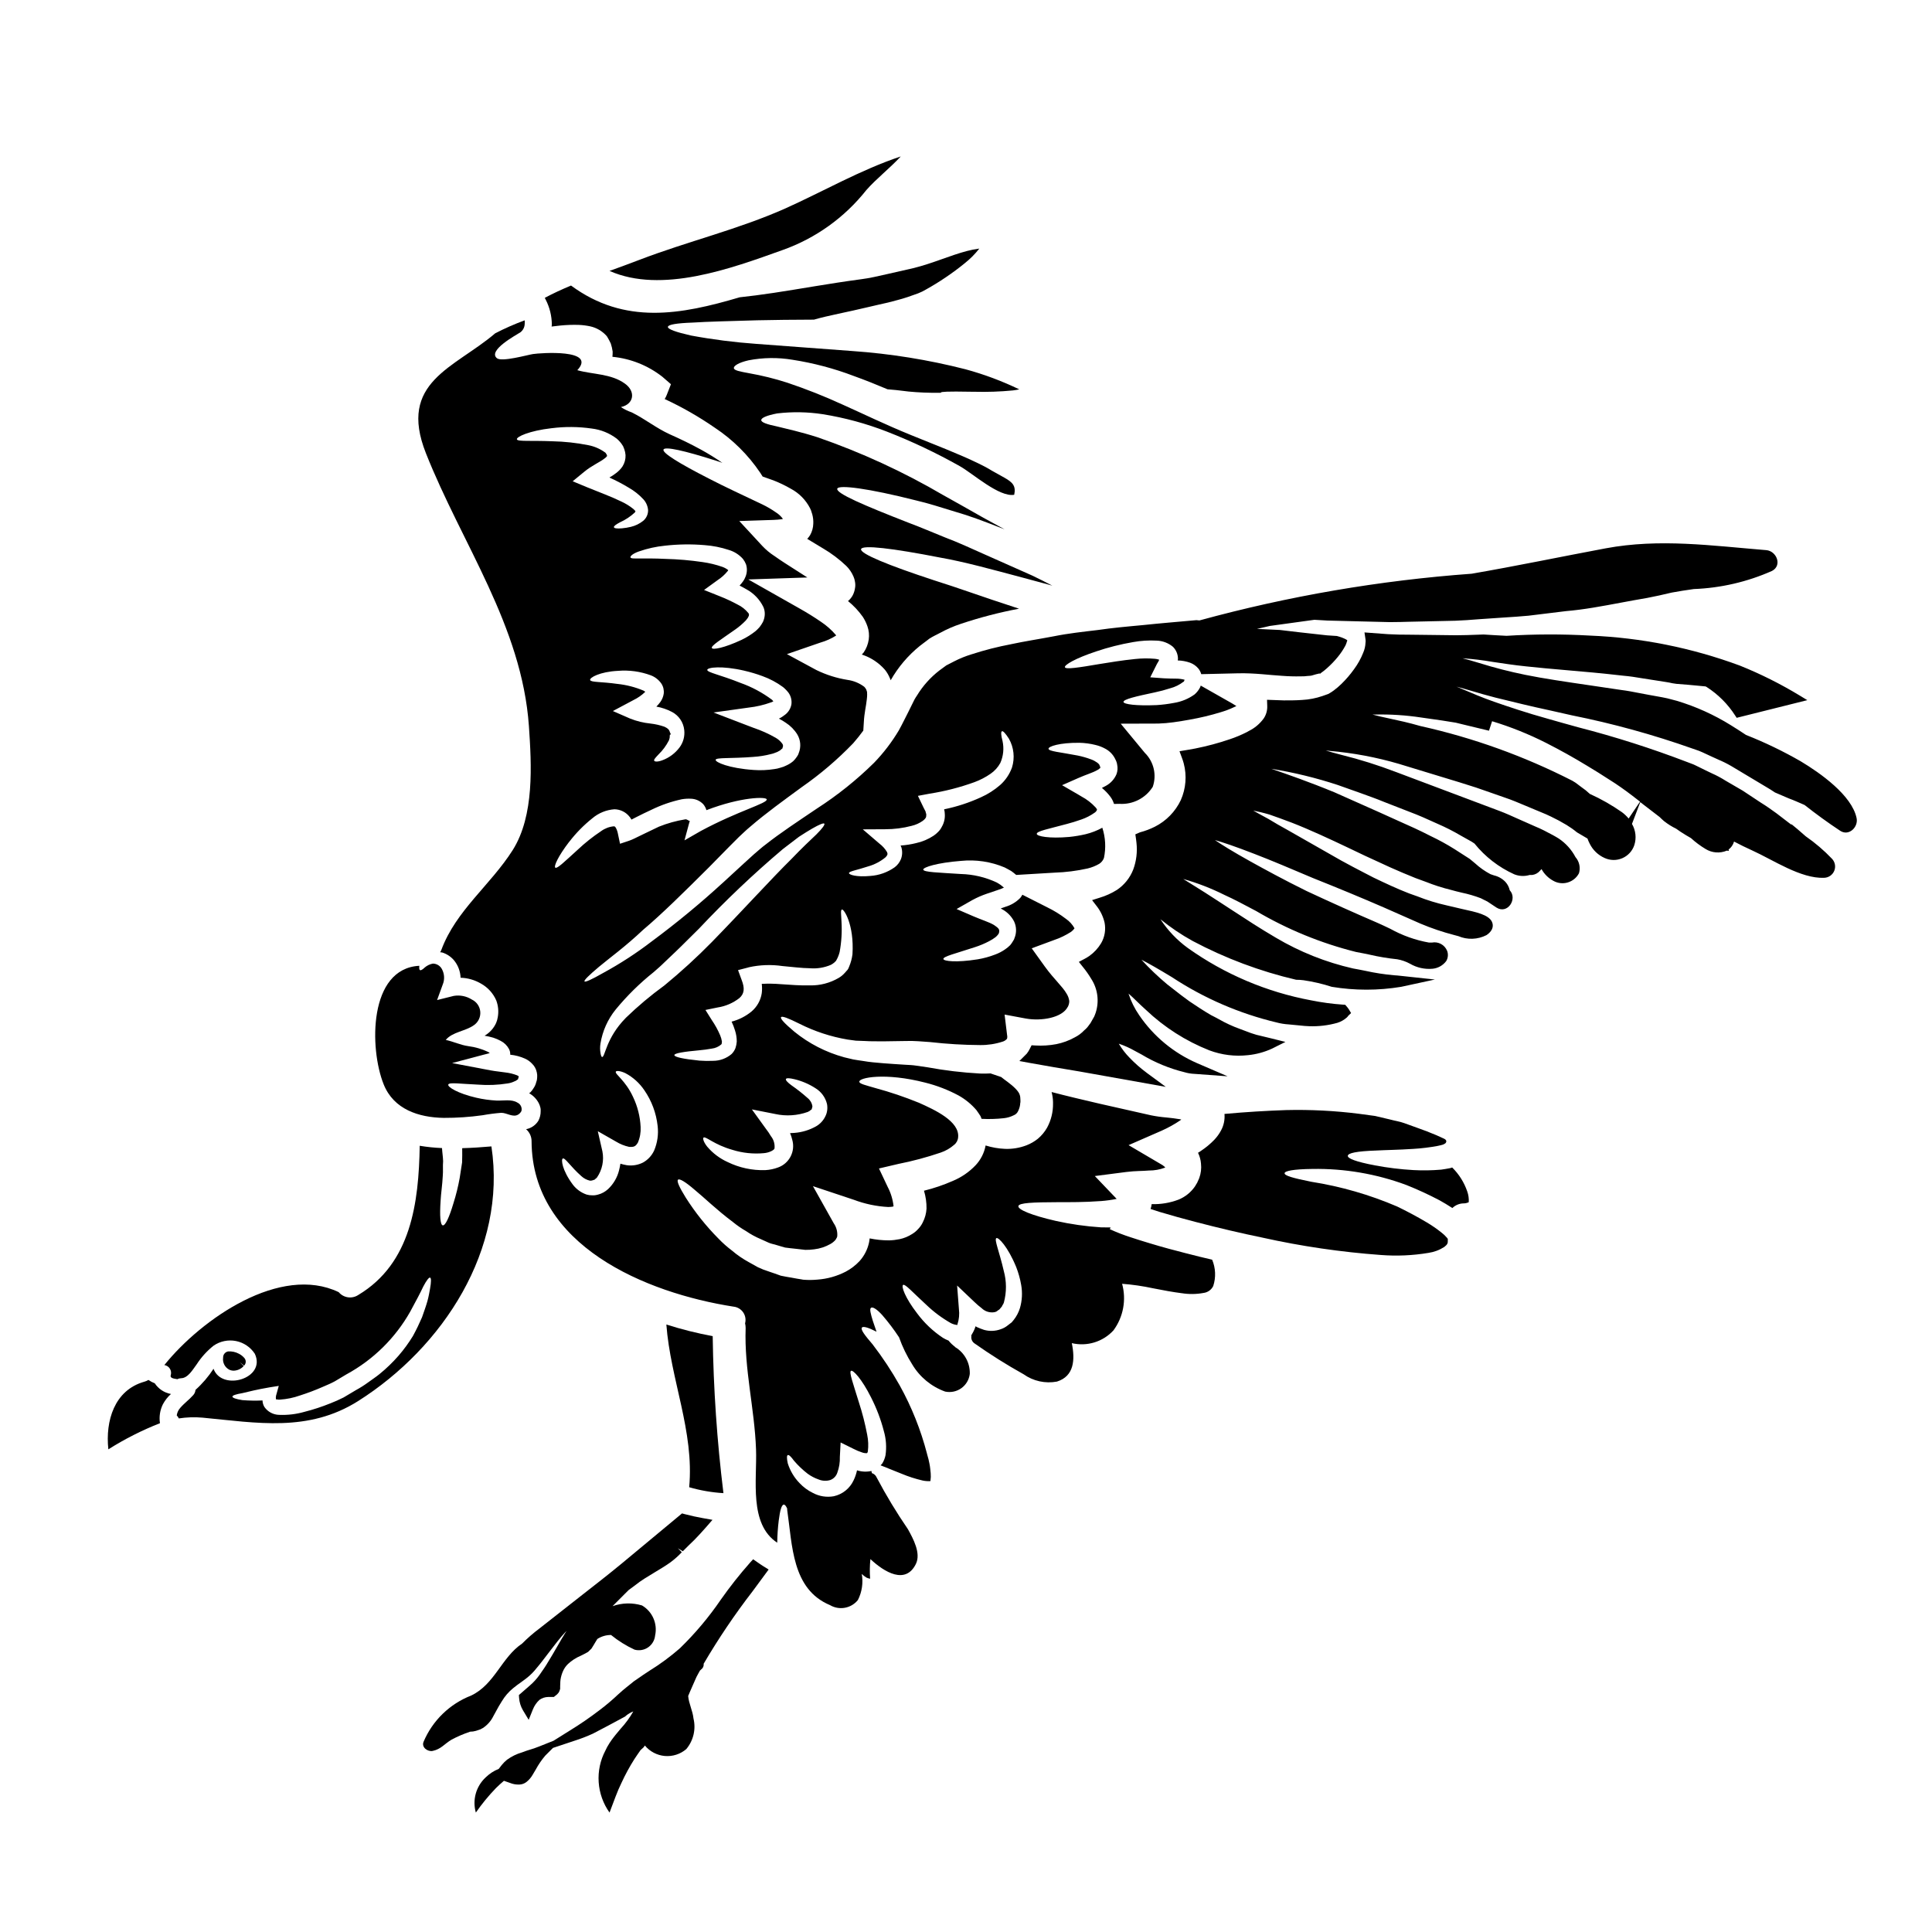
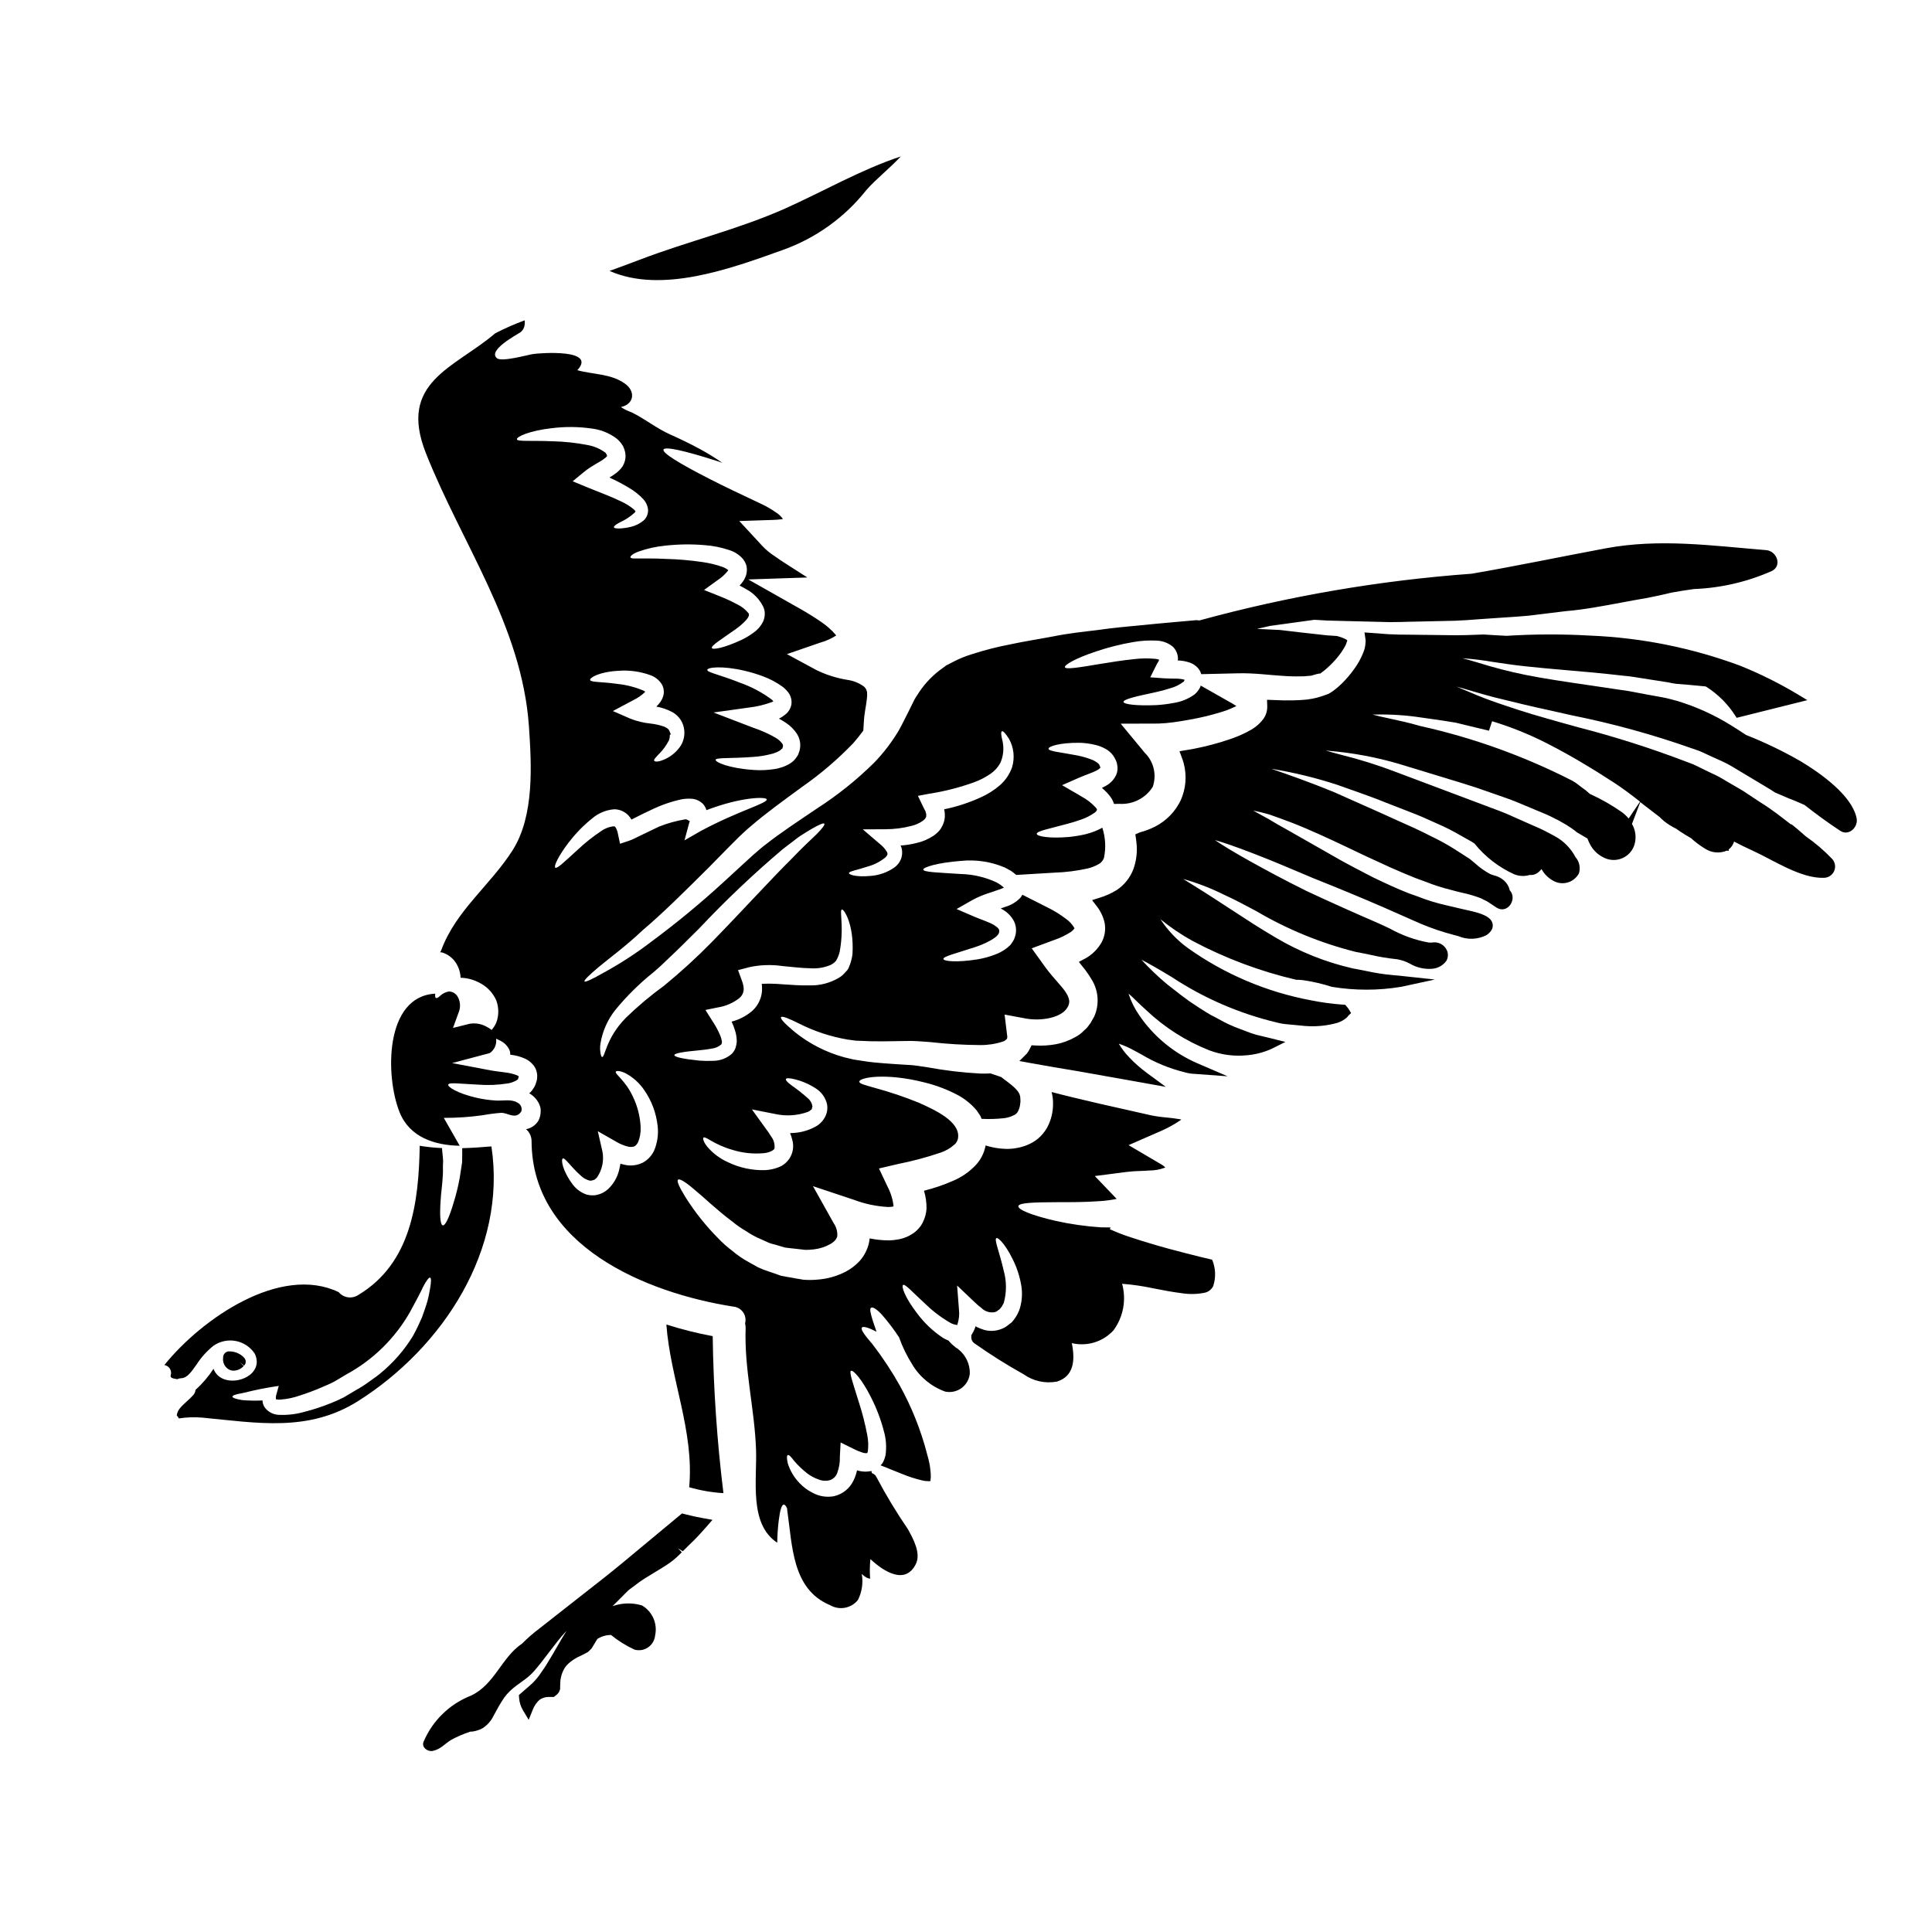
<svg xmlns="http://www.w3.org/2000/svg" fill="#000000" width="800px" height="800px" version="1.1" viewBox="144 144 512 512">
  <g>
    <path d="m270.11 602.7 1.18-0.395 0.672-0.363 0.004 0.004c1.176-0.773 2.129-1.844 2.754-3.102 0.27-0.461 0.531-0.945 0.789-1.441 0.453-0.832 0.918-1.691 1.488-2.555 0.781-1.309 1.785-2.473 2.965-3.438 0.742-0.617 1.453-1.129 2.09-1.574l1-0.734c0.93-0.668 1.777-1.438 2.535-2.293 0.277-0.348 0.559-0.68 0.84-1.008 0.395-0.492 0.816-0.969 1.148-1.422l1.898-2.469c1.602-2.102 2.988-3.918 4.266-5.277l0.414-0.43-0.312 0.48c-0.629 0.984-1.289 2.129-2.043 3.441-0.855 1.488-1.836 3.188-3.035 5.117-0.355 0.578-0.758 1.152-1.18 1.754l-0.641 0.934c-0.734 1.016-1.582 1.941-2.531 2.758-0.469 0.418-0.922 0.789-1.355 1.18l-1.543 1.344 0.051 0.727c0.078 1.168 0.43 2.301 1.023 3.305l1.523 2.531 1.109-2.754c0.383-0.965 0.977-1.836 1.742-2.539 0.668-0.48 1.465-0.746 2.289-0.762h1.004 0.523l0.875-0.707 0.395-0.453v-0.004c0.164-0.246 0.277-0.523 0.34-0.812l0.059-0.168v-0.707l0.023-0.543c0-0.367 0.031-0.832 0.074-1.203l0.004-0.004c0.113-0.77 0.332-1.516 0.648-2.227 0.309-0.715 0.758-1.363 1.316-1.902 0.977-0.914 2.102-1.648 3.332-2.168l0.359-0.172c0.617-0.312 1.18-0.59 1.641-0.871l0.906-0.883c0.145-0.219 0.34-0.535 0.551-0.891l0.484-0.812c0.105-0.191 0.305-0.516 0.527-0.855v0.004c1.078-0.691 2.332-1.055 3.617-1.051 1.906 1.547 4 2.856 6.234 3.887 1.23 0.34 2.551 0.117 3.602-0.609 1.055-0.727 1.73-1.883 1.852-3.156 0.684-3.121-0.719-6.328-3.477-7.949-2.555-0.773-5.289-0.703-7.805 0.191 1.039-1.062 2.18-2.207 3.18-3.191l1.098-1.09 1.602-1.18 0.004-0.004c0.832-0.668 1.703-1.293 2.609-1.859 0.863-0.543 1.723-1.055 2.566-1.574 1.574-0.945 3.098-1.855 4.41-2.809l-0.004-0.004c1.035-0.773 2-1.641 2.887-2.586l-1.043-1.043 1.309 0.789c0.984-0.988 1.969-1.969 3.098-3.043 1.008-1.039 2.047-2.164 3.055-3.316l1.711-1.969-2.566-0.457c-1.574-0.285-3.18-0.625-4.766-1.047l-0.738-0.199-16.031 13.32c-3.543 2.918-7.035 5.644-10.406 8.266l-11.312 8.883c-1.641 1.227-3.191 2.574-4.633 4.031-5.465 3.664-7.238 10.805-13.512 13.777-5.68 2.211-10.223 6.629-12.598 12.242-0.629 1.492 1.129 2.699 2.422 2.422 2.219-0.48 3.066-1.832 4.984-2.981 1.582-0.844 3.234-1.547 4.934-2.117 0.516 0 1.023-0.07 1.516-0.215z" />
    <path d="m335.72 539.7c-1.703-13.809-2.652-27.699-2.848-41.609-4.156-0.77-8.258-1.797-12.281-3.082 1.105 14.633 7.418 28.312 6.051 43.121 2.957 0.859 6.004 1.383 9.078 1.57z" />
    <path d="m208.8 503.94c-0.41-0.492-0.91-0.891-1.477-1.18-0.883-0.477-1.879-0.688-2.879-0.617-0.785 0.148-1.344 0.848-1.316 1.648-0.191 1.316 0.48 2.609 1.668 3.211 0.359 0.16 0.754 0.242 1.148 0.242 1.012-0.039 1.965-0.48 2.644-1.23l-1.051-1.035 1.156 0.93c0.531-0.535 0.574-1.383 0.105-1.969z" />
-     <path d="m185.02 510.6c-0.59-0.238-1.156-0.539-1.684-0.902-0.332 0.207-0.695 0.363-1.078 0.465-7.973 2.242-10.359 10.418-9.543 17.926 4.328-2.734 8.91-5.051 13.676-6.926-0.262-1.719 0.012-3.477 0.789-5.035 0.547-1.016 1.266-1.934 2.125-2.707-1.754-0.312-3.301-1.336-4.285-2.82z" />
    <path d="m274.23 447.81c-2.59 0.234-5.18 0.395-7.742 0.469 0 1.277 0.031 2.559-0.027 3.781-0.23 1.426-0.438 2.82-0.641 4.133-0.406 2.266-0.961 4.5-1.656 6.691-1.105 3.723-2.152 5.965-2.82 5.848-0.668-0.113-0.848-2.562-0.582-6.461 0.086-1.895 0.465-4.25 0.582-6.691 0.113-1.219-0.031-2.5 0.086-3.84-0.027-1.133-0.23-2.297-0.293-3.492v0.004c-1.98-0.082-3.949-0.285-5.906-0.609-0.262 15.043-2.238 31.133-16.297 39.547l0.004-0.004c-1.668 1.102-3.894 0.777-5.18-0.754-15.422-7.391-36.254 6.984-46.203 19.32h-0.004c0.594 0.09 1.121 0.426 1.445 0.926 0.328 0.5 0.43 1.117 0.273 1.691-0.324 0.844 0.695 0.961 1.742 1.133v0.004c0.305-0.164 0.645-0.254 0.992-0.262 1.832-0.031 3.148-2.387 4.129-3.695 1.211-1.871 2.715-3.531 4.457-4.922 1.723-1.195 3.856-1.645 5.918-1.246 2.059 0.402 3.867 1.617 5.019 3.375 3.113 6.578-8.73 10.039-10.938 3.988v-0.004c-1.34 2.066-2.945 3.941-4.777 5.586-0.043 0.508-0.246 0.984-0.582 1.371-1.074 1.219-2.414 2.18-3.465 3.406l0.004-0.004c-0.508 0.562-0.832 1.262-0.93 2.008 0.23 0.227 0.418 0.492 0.551 0.789 2.07-0.32 4.172-0.387 6.258-0.207 14.434 1.367 28.051 3.938 41.262-4.394 22.488-14.234 39.461-40.16 35.32-67.484zm-16.266 37.715c-0.172 0.902-0.348 2.035-0.695 3.285-0.352 1.25-0.875 2.707-1.426 4.277-0.668 1.543-1.457 3.227-2.418 4.977-1.117 1.828-2.383 3.562-3.781 5.18-1.555 1.785-3.258 3.43-5.094 4.918-0.961 0.789-2.008 1.457-3.027 2.211-1.012 0.738-2.074 1.41-3.172 2.008-1.102 0.668-2.207 1.312-3.312 1.969h-0.004c-1.152 0.586-2.336 1.109-3.543 1.574-2.195 0.887-4.453 1.629-6.75 2.211-2.211 0.641-4.508 0.914-6.809 0.816-1.551-0.043-2.988-0.82-3.871-2.098-0.309-0.52-0.48-1.113-0.492-1.719-1.777 0.082-3.555 0.055-5.328-0.086-1.715-0.266-2.648-0.609-2.648-0.934s0.961-0.637 2.676-0.93c1.629-0.395 3.902-0.961 7.129-1.516l2.477-0.395-0.727 2.617v0.004c-0.07 0.328-0.07 0.664 0 0.992 0.145-0.117 0.438 0.086 1.047 0.027 1.816-0.121 3.609-0.492 5.324-1.105 2.086-0.668 4.137-1.441 6.141-2.328 1.047-0.438 2.18-0.934 3.086-1.43 1.016-0.609 2.066-1.219 3.113-1.863v0.004c7.055-3.844 12.895-9.59 16.848-16.586 0.727-1.367 1.398-2.644 2.008-3.75s1.047-2.098 1.457-2.914c0.844-1.598 1.484-2.445 1.801-2.363 0.316 0.086 0.324 1.113-0.008 2.945z" />
-     <path d="m290.24 230.07c-0.004 0.156-0.023 0.312-0.059 0.469 0.754-0.086 1.484-0.176 2.269-0.266 1.645-0.164 3.297-0.223 4.949-0.172 1.027 0.043 2.051 0.176 3.055 0.391 1.625 0.367 3.098 1.219 4.219 2.445l0.113 0.145 0.117 0.145c0.352 0.582 0.668 1.18 0.961 1.805v0.004c0.227 0.691 0.395 1.402 0.496 2.121 0.008 0.469-0.012 0.934-0.059 1.398 4.828 0.469 9.422 2.305 13.242 5.297l2.266 1.969-1.105 2.82v0.004c-0.148 0.383-0.332 0.754-0.551 1.105 4.633 2.148 9.07 4.691 13.27 7.594 4.773 3.16 8.879 7.234 12.074 11.984l0.609 0.961c0.902 0.324 1.836 0.641 2.793 0.992l0.004-0.004c1.629 0.633 3.211 1.391 4.723 2.269 2.156 1.156 3.91 2.941 5.035 5.117l0.262 0.578c0.117 0.324 0.23 0.727 0.352 1.105h-0.004c0.211 0.797 0.301 1.621 0.258 2.445-0.027 1.062-0.316 2.102-0.84 3.027-0.223 0.352-0.477 0.684-0.758 0.992 1.363 0.844 2.762 1.688 4.188 2.531v-0.004c2.231 1.309 4.301 2.871 6.172 4.656 0.805 0.801 1.445 1.75 1.891 2.793 0.195 0.434 0.328 0.895 0.395 1.367 0.117 0.586 0.117 1.191 0 1.777-0.098 0.648-0.305 1.281-0.613 1.863-0.273 0.496-0.625 0.949-1.047 1.336-0.055 0.066-0.125 0.117-0.203 0.145 1.5 1.211 2.824 2.621 3.938 4.195 0.508 0.777 0.918 1.617 1.223 2.496 0.402 1.137 0.52 2.352 0.348 3.543-0.18 1.223-0.641 2.387-1.34 3.406-0.145 0.176-0.32 0.352-0.492 0.555 2.379 0.762 4.5 2.16 6.141 4.043 0.539 0.68 0.98 1.438 1.309 2.242l0.117 0.293 0.086 0.23c1.988-3.504 4.621-6.598 7.758-9.129l2.531-1.922c0.875-0.551 1.801-0.988 2.754-1.484v0.004c1.793-0.988 3.676-1.805 5.617-2.445 5.019-1.676 10.148-3.008 15.352-3.988-0.395-0.113-0.789-0.262-1.18-0.395-8.035-2.59-15.16-5.207-21.328-7.129-12.254-4.016-19.68-7.086-19.352-8.266 0.328-1.18 8.293-0.234 20.953 2.238 6.344 1.105 13.824 3.172 22.117 5.379 2.094 0.555 4.219 1.137 6.371 1.719l1.25 0.348c-1.746-0.93-3.582-1.832-5.324-2.676-4.199-1.859-8.234-3.652-12.105-5.379-3.867-1.719-7.566-3.438-10.996-4.723-3.434-1.371-6.578-2.754-9.605-3.867-11.93-4.656-19.348-7.828-18.973-9.055 0.352-1.102 8.293-0.086 20.891 3.113 3.148 0.727 6.606 1.836 10.301 2.973 3.781 1.074 7.539 2.5 11.492 4.043 0.555 0.203 1.105 0.438 1.66 0.641-1.809-0.992-3.672-2.012-5.59-3.055-3.406-1.922-6.922-3.938-10.594-5.969v0.004c-10.598-6.215-21.789-11.367-33.402-15.383-4.453-1.426-8.117-2.211-10.68-2.852-2.676-0.555-4.219-1.078-4.219-1.688 0-0.609 1.484-1.25 4.219-1.773h0.004c4.016-0.477 8.078-0.406 12.074 0.207 5.824 0.934 11.527 2.484 17.023 4.625 6.637 2.59 13.078 5.644 19.285 9.137 3.402 1.891 10.445 8.293 14.43 7.594 0.523-2.387-0.465-3.316-2.559-4.512-1.078-0.582-2.152-1.18-3.289-1.836v0.004c-1.172-0.727-2.387-1.383-3.637-1.969-5.207-2.531-11.348-4.859-17.926-7.539-6.664-2.707-12.688-5.644-18.156-8.09v0.004c-4.746-2.18-9.609-4.102-14.562-5.766-3.293-1.062-6.66-1.898-10.07-2.5-2.473-0.465-4.074-0.727-4.102-1.398-0.027-0.551 1.219-1.426 3.902-2.035 3.84-0.742 7.781-0.793 11.641-0.145 5.555 0.863 11.008 2.305 16.262 4.305 2.914 1.047 5.902 2.238 8.934 3.523 0.727 0.055 1.457 0.113 2.238 0.199 1.047 0.086 2.184 0.293 3.344 0.395h0.004c2.66 0.254 5.336 0.363 8.008 0.324h0.492l0.145-0.145 0.32-0.059 1.18-0.086c0.789 0 1.598-0.031 2.414-0.031 1.574 0.031 3.231 0.031 4.922 0.059l-0.004-0.004c3.379 0.09 6.758-0.027 10.125-0.352 0.574-0.062 1.148-0.16 1.715-0.285-4.578-2.207-9.352-3.992-14.258-5.324-9.832-2.512-19.875-4.129-30-4.836-9.574-0.695-18.188-1.34-25.402-1.891-5.809-0.414-11.59-1.152-17.316-2.211-3.988-0.902-6.199-1.688-6.141-2.297s2.363-0.988 6.461-1.133c4.074-0.266 9.895-0.395 17.168-0.613 4.484-0.086 9.578-0.172 15.074-0.172 3.664-1.074 8.66-1.949 14.605-3.379 1.629-0.395 3.285-0.754 5.062-1.16 1.688-0.469 3.203-0.789 5.094-1.426 0.902-0.324 1.863-0.641 2.82-0.992 0.758-0.293 1.492-0.652 2.184-1.074 1.688-0.934 3.434-2.012 5.148-3.172 1.715-1.16 3.465-2.445 5.094-3.781v-0.004c1.418-1.121 2.699-2.414 3.809-3.84-0.062 0.023-0.133 0.031-0.199 0.027-1.031 0.137-2.051 0.34-3.059 0.609-4.508 1.18-8.961 3.231-14.082 4.512-2.445 0.555-4.828 1.105-7.156 1.629-2.328 0.523-4.656 1.078-6.809 1.34-8.789 1.18-16.5 2.621-23.137 3.609-3.344 0.496-6.371 0.902-9.055 1.18-15.566 4.598-30.438 7.391-44.695-3.113-2.387 0.992-4.723 2.066-6.953 3.258l0.23 0.469h0.004c1.062 2.059 1.625 4.344 1.633 6.664z" />
    <path d="m351.43 210.25c8.723-3.102 16.395-8.598 22.141-15.855 2.562-2.941 6.199-5.762 9.141-8.934-10.535 3.492-20.75 9.371-30.582 13.777-12.543 5.586-25.926 8.73-38.73 13.645-2.59 0.992-5.238 1.969-7.871 2.914 13.836 6.121 32.195-0.629 45.902-5.547z" />
-     <path d="m344.65 557.96-1.059-0.742-0.875 0.957h0.004c-2.731 3.09-5.289 6.328-7.66 9.699-3.172 4.652-6.805 8.973-10.84 12.902-2.516 2.203-5.207 4.199-8.055 5.957-1.211 0.789-2.363 1.555-3.328 2.246-0.609 0.387-1.188 0.816-1.727 1.293-0.25 0.207-0.5 0.418-1.023 0.82-0.699 0.559-1.449 1.18-2.215 1.902l-0.004-0.004c-1.578 1.496-3.242 2.902-4.977 4.211-2.559 1.961-5.215 3.785-7.965 5.465l-4.215 2.641-3.809 1.52c-0.695 0.277-1.418 0.527-2.004 0.711-0.906 0.273-1.75 0.543-2.508 0.848-1.449 0.414-2.812 1.082-4.031 1.969-0.512 0.414-0.98 0.883-1.395 1.398l-0.789 1.02 0.004-0.004c-1.309 0.523-2.496 1.301-3.5 2.289-2.535 2.367-3.531 5.957-2.574 9.293 1.598-2.301 3.379-4.469 5.324-6.484 0.668-0.672 1.375-1.301 2.109-1.926l0.047 0.004 1.574 0.547c0.664 0.273 1.375 0.422 2.094 0.434h0.395c0.684-0.023 1.34-0.266 1.879-0.688 0.691-0.555 1.27-1.234 1.695-2.012 0.234-0.395 0.477-0.789 0.727-1.227h0.004c0.715-1.332 1.57-2.59 2.551-3.742l2.039-2.039 5.652-1.883c1.684-0.531 3.332-1.168 4.938-1.902 1.465-0.789 2.82-1.484 4.074-2.137l4.445-2.394v0.004c0.117-0.09 0.23-0.191 0.336-0.297 0.555-0.445 1.18-0.805 1.844-1.059-0.949 1.668-2.09 3.219-3.394 4.629-0.457 0.539-0.914 1.086-1.363 1.641-0.148 0.18-0.293 0.371-0.438 0.559-0.371 0.477-0.719 0.961-1.043 1.461-0.031 0.055-0.074 0.098-0.105 0.152l-0.027 0.051h0.004c-0.395 0.602-0.742 1.234-1.035 1.891-1.355 2.57-1.969 5.465-1.773 8.363 0.195 2.898 1.188 5.688 2.875 8.055 1.18-3.051 2.019-5.562 3.148-7.836 1.008-2.199 2.164-4.324 3.461-6.363 0.488-0.789 1.09-1.574 1.621-2.363l0.859-0.789-0.004 0.004c0.102-0.133 0.195-0.277 0.273-0.43 1.32 1.598 3.227 2.602 5.289 2.781 2.066 0.18 4.117-0.477 5.691-1.824 1.891-2.25 2.602-5.266 1.91-8.121-0.207-2.047-1.242-3.938-1.406-5.953 0.16-0.395 0.324-0.789 0.469-1.121 0.285-0.629 0.566-1.277 0.848-1.93 0.281-0.648 0.586-1.352 0.879-1.992 0.281-0.566 0.621-1.121 0.918-1.684 0.121-0.102 0.219-0.223 0.348-0.328h-0.004c0.473-0.332 0.723-0.902 0.637-1.477 3.918-6.68 8.254-13.105 12.988-19.234l4.238-5.75-1.355-0.844c-0.566-0.352-1.125-0.746-1.691-1.137z" />
-     <path d="m261.61 440.25c3.434 0.012 6.867-0.219 10.273-0.699 1.637-0.297 3.285-0.512 4.945-0.641 1.484-0.027 3.148 1.34 4.539 0.438 0.348-0.223 0.629-0.535 0.816-0.902 0.234-0.898-0.207-1.84-1.047-2.231-1.543-0.992-3.867-0.469-5.559-0.555-1.816-0.094-3.617-0.344-5.387-0.758-4.887-1.133-7.652-2.852-7.387-3.492s3.148-0.176 7.871 0.027c2.629 0.207 5.269 0.102 7.875-0.316 0.625-0.09 1.234-0.277 1.805-0.555 0.234-0.07 0.449-0.191 0.637-0.348 0.051-0.059 0.113-0.105 0.18-0.145 0.027 0.262 0.203-0.324 0.293-0.727l-0.004-0.004c0.023-0.023 0.031-0.055 0.027-0.086-0.141-0.113-0.297-0.211-0.465-0.289-1-0.387-2.047-0.641-3.113-0.758-1.25-0.203-2.363-0.266-3.938-0.555l-10.156-1.93 9.98-2.648c-0.156-0.137-0.332-0.254-0.523-0.344-1.621-0.754-3.344-1.254-5.117-1.484-2.269-0.324-3.84-1.18-6.027-1.66 1.805-2.152 5.238-2.297 7.449-3.898h0.004c1.164-0.797 1.812-2.156 1.699-3.562-0.113-1.41-0.973-2.648-2.25-3.246-1.422-0.895-3.117-1.234-4.773-0.961l-4.426 1.105 1.484-4.074c0.555-1.316 0.492-2.809-0.172-4.074-0.457-0.918-1.391-1.504-2.418-1.516-0.809 0.148-1.562 0.508-2.18 1.047-0.582 0.555-1.02 0.816-1.25 0.668-0.203-0.086-0.23-0.523-0.172-1.133-13.445 0.699-13.27 21.91-9.445 31.426 2.66 6.637 9.297 8.777 15.93 8.879z" />
+     <path d="m261.61 440.25c3.434 0.012 6.867-0.219 10.273-0.699 1.637-0.297 3.285-0.512 4.945-0.641 1.484-0.027 3.148 1.34 4.539 0.438 0.348-0.223 0.629-0.535 0.816-0.902 0.234-0.898-0.207-1.84-1.047-2.231-1.543-0.992-3.867-0.469-5.559-0.555-1.816-0.094-3.617-0.344-5.387-0.758-4.887-1.133-7.652-2.852-7.387-3.492s3.148-0.176 7.871 0.027c2.629 0.207 5.269 0.102 7.875-0.316 0.625-0.09 1.234-0.277 1.805-0.555 0.234-0.07 0.449-0.191 0.637-0.348 0.051-0.059 0.113-0.105 0.18-0.145 0.027 0.262 0.203-0.324 0.293-0.727l-0.004-0.004c0.023-0.023 0.031-0.055 0.027-0.086-0.141-0.113-0.297-0.211-0.465-0.289-1-0.387-2.047-0.641-3.113-0.758-1.25-0.203-2.363-0.266-3.938-0.555l-10.156-1.93 9.98-2.648h0.004c1.164-0.797 1.812-2.156 1.699-3.562-0.113-1.41-0.973-2.648-2.25-3.246-1.422-0.895-3.117-1.234-4.773-0.961l-4.426 1.105 1.484-4.074c0.555-1.316 0.492-2.809-0.172-4.074-0.457-0.918-1.391-1.504-2.418-1.516-0.809 0.148-1.562 0.508-2.18 1.047-0.582 0.555-1.02 0.816-1.25 0.668-0.203-0.086-0.23-0.523-0.172-1.133-13.445 0.699-13.27 21.91-9.445 31.426 2.66 6.637 9.297 8.777 15.93 8.879z" />
    <path d="m458.49 476.18c-3.203-0.816-6.465-1.684-9.809-2.703-1.656-0.496-3.344-1.02-5.094-1.602-1.863-0.602-3.688-1.309-5.469-2.121l0.199-0.469c-0.871 0-1.715 0-2.559-0.027h0.004c-4.043-0.262-8.062-0.836-12.016-1.719-6.465-1.484-10.012-3-9.867-3.902 0.145-0.902 3.961-1.02 10.418-1.047 3.199 0 7.129 0.027 11.414-0.293v0.004c1.418-0.105 2.824-0.301 4.219-0.582l-5.789-6.055 8.32-1.074c2.504-0.32 4.277-0.23 6.082-0.395v0.004c1.398 0.004 2.789-0.242 4.106-0.73 0.055-0.027 0.086-0.059 0.145-0.086-0.031-0.055-0.07-0.105-0.117-0.145-0.359-0.324-0.754-0.598-1.184-0.816l-8.41-4.949 8.789-3.84c1.727-0.77 3.383-1.691 4.949-2.754 0.07-0.074 0.148-0.145 0.23-0.203l-0.496-0.09c-1.016-0.172-2.152-0.32-3.344-0.434-1.398-0.113-2.789-0.305-4.16-0.582-4.723-1.078-9.312-2.098-13.676-3.086-4.481-1.047-8.73-2.039-12.688-3.086l0.203 0.934 0.086 0.582 0.059 0.523v0.148c0.023 0.145 0.031 0.289 0.027 0.434v0.395c0.039 2.242-0.504 4.461-1.574 6.434-0.633 1.113-1.461 2.109-2.445 2.934-0.918 0.738-1.949 1.328-3.051 1.75-1.805 0.684-3.723 1-5.648 0.926-1.75-0.07-3.481-0.375-5.148-0.898-0.359 1.965-1.281 3.785-2.648 5.238-1.707 1.797-3.769 3.211-6.055 4.16-2.461 1.082-5.012 1.949-7.625 2.59 0.461 1.531 0.688 3.125 0.672 4.723-0.07 1.277-0.41 2.523-0.992 3.664-0.305 0.645-0.719 1.238-1.219 1.75-0.461 0.523-1.004 0.977-1.602 1.336-1.012 0.652-2.137 1.117-3.316 1.367-0.93 0.188-1.875 0.297-2.824 0.32-1.719 0-3.434-0.176-5.117-0.523-0.043 0.422-0.109 0.84-0.203 1.254-0.406 1.754-1.246 3.379-2.445 4.723-1.055 1.137-2.293 2.09-3.664 2.82-2.344 1.215-4.906 1.938-7.539 2.125-1.219 0.117-2.445 0.125-3.668 0.031l-0.395-0.055-0.086-0.031-0.203-0.027-0.352-0.059-0.727-0.117-1.426-0.262c-0.961-0.172-1.863-0.293-2.852-0.523-1.047-0.395-2.066-0.727-3.086-1.078l0.004-0.004c-1.004-0.305-1.984-0.684-2.934-1.133-0.848-0.465-1.688-0.934-2.504-1.398-1.562-0.852-3.035-1.867-4.391-3.023-1.289-0.969-2.496-2.039-3.609-3.203-3.269-3.293-6.172-6.93-8.66-10.852-1.715-2.754-2.445-4.398-2.039-4.746 0.406-0.352 1.969 0.582 4.398 2.68 2.473 2.008 5.762 5.266 10.125 8.527h-0.004c1.098 0.898 2.266 1.707 3.496 2.414 1.223 0.84 2.527 1.551 3.894 2.125l2.125 0.961c0.727 0.32 1.457 0.395 2.152 0.641 0.695 0.246 1.457 0.395 2.18 0.637 0.848 0.145 1.867 0.203 2.793 0.324 0.848 0.086 1.715 0.199 2.59 0.293l0.004-0.004c0.781 0.008 1.559-0.039 2.332-0.145 1.504-0.18 2.957-0.652 4.273-1.398 0.516-0.285 0.98-0.66 1.371-1.105 0.203-0.395 0.465-0.668 0.465-1.02 0.086-1.199-0.246-2.391-0.934-3.375l-5.512-9.84 10.824 3.606c2.918 1.102 5.992 1.75 9.109 1.918 0.395-0.008 0.789-0.035 1.18-0.086 0.074-0.055 0.168-0.086 0.258-0.086-0.195-1.809-0.727-3.566-1.574-5.18l-2.297-4.859 5.035-1.18v-0.004c3.836-0.754 7.617-1.766 11.32-3.027 1.316-0.445 2.531-1.148 3.578-2.066 0.613-0.488 0.996-1.219 1.047-2.008 0.395-4.188-6.082-7.215-10.473-9.164l-0.004 0.004c-3.711-1.512-7.512-2.797-11.379-3.844-2.676-0.789-4.305-1.137-4.328-1.688-0.203-1.078 6.75-2.531 17.488 0.23 3.066 0.77 6.027 1.91 8.816 3.406 1.789 1 3.387 2.312 4.723 3.871l0.551 0.789 0.266 0.395 0.113 0.203 0.09 0.086v-0.004c0.016 0.016 0.023 0.039 0.027 0.059 0.031 0.117 0.082 0.223 0.145 0.324 0.051 0.16 0.109 0.312 0.176 0.465 1.98 0.102 3.965 0.043 5.934-0.176 0.891-0.102 1.762-0.355 2.562-0.758 0.523-0.199 0.949-0.594 1.18-1.105 0.359-0.703 0.559-1.477 0.582-2.266 0.086 0.23 0.027-1.312 0-1.312-0.012-0.219-0.051-0.434-0.117-0.641-0.23-1.047-1.742-2.414-3.258-3.543-0.609-0.434-1.18-0.871-1.684-1.277-0.992-0.32-1.922-0.641-2.82-0.961-0.961 0.059-1.895 0.059-2.793 0.031h-0.004c-4.676-0.254-9.332-0.809-13.938-1.66l-3.027-0.438c-0.961-0.145-1.773-0.172-2.82-0.23-2.008-0.145-3.902-0.23-5.793-0.395-1.895-0.16-3.664-0.293-5.441-0.613-0.875-0.113-1.746-0.262-2.562-0.395-0.844-0.203-1.656-0.395-2.445-0.582v-0.004c-4.816-1.32-9.305-3.625-13.18-6.777-2.559-2.152-3.781-3.465-3.519-3.84 0.266-0.379 1.922 0.266 4.828 1.715 4.043 2.043 8.367 3.465 12.832 4.219 0.699 0.086 1.43 0.172 2.184 0.293l2.363 0.086c1.598 0.117 3.344 0.059 5.148 0.086l5.734-0.086c1.086-0.035 2.172-0.016 3.258 0.059 1.074 0.059 2.152 0.145 3.258 0.23v0.004c4.367 0.496 8.758 0.758 13.152 0.785 2.016 0.023 4.019-0.281 5.934-0.902 0.461-0.129 0.871-0.395 1.184-0.758 0.094-0.312 0.105-0.645 0.031-0.961l-0.664-5.461 5.617 1.047c4.188 0.754 9.633-0.23 11.082-3.027l0.117-0.176c0.059-0.199 0.172-0.395 0.203-0.551l0.004-0.004c0.078-0.285 0.117-0.578 0.117-0.871-0.094-0.73-0.352-1.426-0.758-2.035-1.078-1.863-3.285-3.754-5.703-7.086l-3.492-4.856 5.902-2.184 0.004-0.004c1.609-0.535 3.144-1.277 4.566-2.211 0.34-0.25 0.633-0.555 0.871-0.902-0.551-1-1.328-1.855-2.269-2.504-1.539-1.18-3.199-2.203-4.945-3.051l-6.609-3.344 0.004-0.004c-0.16 0.297-0.344 0.578-0.555 0.844-1.086 1.109-2.441 1.922-3.934 2.359-0.395 0.145-0.816 0.293-1.25 0.438h-0.004c0.242 0.121 0.473 0.25 0.699 0.395 1.215 0.734 2.203 1.789 2.852 3.055 0.656 1.406 0.688 3.019 0.086 4.449l-0.113 0.32-0.324 0.523h0.004c-0.203 0.352-0.434 0.684-0.699 0.992-0.41 0.41-0.855 0.781-1.336 1.105-0.812 0.566-1.691 1.027-2.621 1.367-1.504 0.582-3.062 1.012-4.652 1.277-5.648 0.902-9.02 0.496-9.082-0.086-0.117-0.668 3.231-1.453 8.266-3.113 1.324-0.418 2.609-0.953 3.836-1.598 0.621-0.316 1.207-0.691 1.758-1.113 0.223-0.191 0.43-0.406 0.609-0.637 0.059-0.059 0.031-0.09 0.086-0.117 0.055-0.027 0.176-0.352 0.176-0.352 0.203-0.871 0.027-1.18-1.34-2.094-1.34-0.789-3.231-1.34-5.445-2.297l-4.453-1.922 4.246-2.418h0.008c1.195-0.648 2.441-1.191 3.727-1.629 1.105-0.395 2.211-0.754 3.258-1.105l0.004-0.004c0.445-0.145 0.883-0.32 1.305-0.523-0.262-0.23-0.637-0.523-0.93-0.754l-0.988-0.609c-2.973-1.391-6.203-2.156-9.488-2.242-5.992-0.395-9.922-0.469-9.977-1.18 0-0.613 3.664-1.805 10.008-2.297 3.945-0.398 7.926 0.199 11.578 1.742 0.582 0.32 1.078 0.555 1.715 0.934 0.438 0.348 0.758 0.523 1.34 1.047l10.16-0.609c2.949-0.094 5.879-0.465 8.758-1.105 1.094-0.262 2.144-0.684 3.113-1.254 0.562-0.367 0.992-0.91 1.219-1.543 0.559-2.66 0.406-5.418-0.434-8-1.395 0.762-2.879 1.34-4.422 1.715-1.438 0.336-2.894 0.578-4.363 0.727-5.324 0.465-8.586-0.172-8.586-0.816-0.059-0.727 3.148-1.312 7.941-2.617 1.223-0.324 2.504-0.699 3.84-1.18h0.004c1.285-0.441 2.5-1.066 3.609-1.859 0.266-0.188 0.469-0.449 0.582-0.758-0.09-0.227-0.223-0.434-0.395-0.609-1.07-1.16-2.332-2.137-3.727-2.879l-0.93-0.555-4.219-2.445 4.363-1.918c1.969-0.875 3.723-1.371 4.887-2.039h0.004c0.324-0.137 0.609-0.344 0.84-0.609 0.059 0.027 0 0 0.059 0.086 0.059 0.086-0.059-0.32-0.086-0.438l-0.031-0.145-0.074-0.113c-0.027-0.465-1.133-1.25-2.266-1.656-1.152-0.434-2.336-0.773-3.543-1.02-4.629-0.902-7.711-1.105-7.742-1.805-0.055-0.609 2.941-1.629 8.148-1.574v-0.004c1.461 0.031 2.914 0.227 4.328 0.582 0.895 0.211 1.754 0.547 2.559 0.988 1.082 0.57 1.965 1.453 2.535 2.535l0.23 0.465 0.059 0.113 0.055 0.145 0.059 0.145 0.004 0.004c0.102 0.25 0.168 0.516 0.203 0.785 0.191 0.855 0.133 1.742-0.172 2.562-0.551 1.301-1.52 2.375-2.758 3.055-0.395 0.23-0.754 0.395-1.105 0.582 0.828 0.676 1.57 1.449 2.215 2.301 0.441 0.582 0.777 1.242 0.992 1.945l1.426-0.027h-0.004c3.555 0.234 6.949-1.496 8.844-4.508 1.094-3.152 0.281-6.652-2.094-8.996l-6.398-7.738 9.977-0.031c1.344-0.047 2.684-0.16 4.016-0.344 1.457-0.203 2.883-0.438 4.328-0.699v-0.004c2.777-0.484 5.516-1.141 8.207-1.969 1.207-0.352 2.387-0.801 3.519-1.34 0.211-0.086 0.414-0.18 0.613-0.289l-1.137-0.699-8.32-4.723-0.027 0.113-0.117 0.32c-0.359 0.719-0.855 1.359-1.457 1.891-1.633 1.184-3.519 1.961-5.512 2.273-1.508 0.289-3.035 0.48-4.57 0.578-5.473 0.234-8.66-0.23-8.785-0.816-0.086-0.723 3.258-1.484 8.32-2.559h0.004c1.363-0.289 2.715-0.648 4.043-1.078 1.289-0.336 2.492-0.93 3.543-1.742 0.027-0.031 0.086 0.086 0.172-0.23l0.117-0.293h0.004c-0.75-0.199-1.523-0.297-2.301-0.293-0.934-0.031-1.969 0-3.172-0.086l-3.637-0.266 1.773-3.543c0.145-0.293 0.395-0.609 0.492-0.844l0.004 0.004c0.039-0.094 0.066-0.191 0.086-0.293-0.359-0.121-0.73-0.199-1.105-0.23-1.754-0.156-3.519-0.137-5.269 0.055-3.519 0.352-6.75 0.906-9.484 1.34-5.473 0.934-8.875 1.457-9.109 0.848-0.23-0.609 2.883-2.418 8.266-4.191v-0.004c3.191-1.078 6.461-1.902 9.777-2.473 2.078-0.375 4.191-0.508 6.297-0.391 1.57 0.055 3.074 0.625 4.281 1.629 0.863 0.852 1.344 2.016 1.336 3.227-0.035 0.129-0.055 0.262-0.059 0.395 1.125 0.027 2.234 0.23 3.293 0.609 0.832 0.312 1.574 0.832 2.152 1.512 0.363 0.445 0.629 0.961 0.785 1.516l9.809-0.23c4.453-0.09 8.117 0.465 11.605 0.668h0.004c1.637 0.129 3.277 0.176 4.918 0.141 0.66 0.016 1.316-0.023 1.969-0.113 0.301-0.004 0.605-0.035 0.902-0.086l1.219-0.352 0.609-0.145 0.293-0.086c0.09-0.027 0.09 0.145 0.09 0.145 0.113-0.086 0.199-0.172 0.32-0.266 0.555-0.379 1.078-0.797 1.574-1.25 1.039-0.918 2.004-1.918 2.879-2.996 0.781-0.945 1.465-1.969 2.039-3.055 0.168-0.355 0.301-0.723 0.395-1.105 0.086-0.293 0-0.117 0.172-0.059l-0.145-0.203v-0.004c-0.055-0.07-0.125-0.129-0.203-0.172-0.395-0.215-0.801-0.402-1.223-0.555-0.395-0.145-0.816-0.262-1.281-0.395l-2.617-0.172c-2.531-0.293-4.977-0.555-7.359-0.816-1.773-0.203-3.465-0.395-5.152-0.609-1.34-0.059-2.648-0.117-3.781-0.176-0.816-0.031-1.574-0.066-2.277-0.105 1.113-0.262 2.246-0.52 3.445-0.789l11.777-1.625 3.504 0.203h0.07c2.523 0.055 5.117 0.113 7.797 0.199l8.266 0.203h1.18c1.301 0 2.664-0.039 4.051-0.082 1.129-0.031 2.269-0.062 3.422-0.074l9.086-0.203c2.027-0.074 4.082-0.227 6.164-0.395l6.691-0.457c2.141-0.133 4.305-0.273 6.539-0.484 3.289-0.41 6.602-0.816 9.938-1.215 4.746-0.395 9.543-1.305 14.621-2.254 2.25-0.418 4.523-0.844 6.836-1.23 2.078-0.395 4.277-0.879 6.527-1.422 1.941-0.34 3.883-0.68 5.844-0.934h-0.008c7.156-0.27 14.191-1.898 20.738-4.801 2.801-1.457 1.207-5.277-1.492-5.512-14.48-1.18-28.273-3.148-42.586-0.48-11.852 2.219-23.617 4.68-35.504 6.727-24.398 1.773-48.562 5.922-72.156 12.383l-0.789-0.078c-4.801 0.438-9.543 0.816-14.199 1.312-2.035 0.172-4.074 0.395-6.082 0.582-2.008 0.188-3.938 0.465-5.875 0.723-3.902 0.469-7.742 0.875-11.641 1.66-3.812 0.727-7.828 1.34-11.32 2.094l0.004 0.004c-3.547 0.668-7.047 1.562-10.48 2.676-1.582 0.48-3.121 1.102-4.594 1.859-0.695 0.395-1.426 0.699-2.094 1.078l-1.863 1.367c-2.356 1.824-4.356 4.062-5.906 6.609-0.477 0.684-0.883 1.414-1.219 2.18l-1.137 2.297-1.133 2.238c-0.438 0.848-0.844 1.688-1.312 2.504v0.004c-1.852 3.113-4.059 6.004-6.578 8.609-4.621 4.555-9.699 8.621-15.156 12.137-4.949 3.344-9.664 6.43-13.645 9.578-0.992 0.723-2.012 1.684-3 2.5-0.789 0.699-1.863 1.688-2.754 2.504-1.859 1.715-3.664 3.375-5.41 4.977l-0.004-0.004c-6.016 5.527-12.324 10.734-18.891 15.598-4.082 3.137-8.402 5.945-12.926 8.406-3.055 1.746-4.742 2.504-4.949 2.242-0.203-0.262 1.137-1.602 3.84-3.871s6.926-5.293 11.699-9.805c5.008-4.219 10.77-9.922 17.434-16.555 1.656-1.66 3.344-3.406 5.117-5.211 0.93-0.93 1.688-1.715 2.789-2.793 0.992-0.902 1.867-1.801 3-2.731 4.277-3.695 8.934-7.016 13.676-10.504l0.004-0.004c4.922-3.422 9.492-7.32 13.648-11.641 0.93-1.078 1.836-2.184 2.676-3.348l0.145-2.297c0.113-2.363 0.609-4.219 0.789-6.023 0.051-0.406 0.082-0.816 0.086-1.227 0.008-0.191-0.004-0.387-0.031-0.578 0.09 0.055-0.086-0.352-0.145-0.582l-0.086-0.23c0-0.031-0.059-0.09-0.059-0.09h-0.004c-0.121-0.211-0.266-0.406-0.438-0.582-1.301-0.98-2.832-1.613-4.449-1.832-2.871-0.461-5.656-1.344-8.266-2.621l-7.781-4.207 8.875-3.059c1.469-0.414 2.871-1.043 4.16-1.863-0.027-0.055-0.027-0.113-0.086-0.172-1.152-1.344-2.484-2.516-3.957-3.492-1.719-1.18-3.609-2.363-5.617-3.492l-13.617-7.711 15.652-0.523c-0.203-0.117-0.395-0.234-0.551-0.352-1.836-1.18-3.637-2.332-5.41-3.465-0.934-0.609-1.863-1.219-2.793-1.895l-0.004 0.004c-1.16-0.75-2.223-1.637-3.172-2.644l-6.109-6.606 8.988-0.293c0.816-0.031 1.574-0.09 2.184-0.176l0.395-0.086h0.004c-0.504-0.695-1.137-1.289-1.867-1.742-1.133-0.793-2.332-1.496-3.578-2.098-5.207-2.473-10.234-4.801-14.141-6.836-7.941-4.047-12.426-6.836-12.074-7.711 0.352-0.875 5.512 0.262 13.969 2.969 0.523 0.172 1.105 0.352 1.629 0.551v-0.004c-1.824-1.258-3.707-2.422-5.644-3.488-2.707-1.484-5.473-2.82-8.293-4.074-3.582-1.629-6.609-4.102-10.102-5.816-1.004-0.344-1.961-0.812-2.848-1.398 3.461-0.727 4.016-4.133 1.047-6.227-3.668-2.648-8.496-2.391-12.594-3.543 5.293-5.703-9.863-4.57-11.758-4.277-1.367 0.203-8.234 2.152-9.543 1.105-2.531-2.066 5.152-6.168 6.258-6.894l-0.004-0.004c0.688-0.539 1.094-1.363 1.105-2.238 0.027-0.301 0.027-0.605 0-0.906-2.676 0.98-5.285 2.129-7.816 3.438-10.793 9.223-25.867 12.859-18.363 31.777 9.516 24.035 25.434 45.742 27.297 72.336 0.695 10.215 1.484 23.688-4.305 32.855-5.848 9.227-15.043 16.004-18.895 26.422v-0.004c-0.086 0.223-0.195 0.438-0.32 0.641 0.176 0.031 0.352 0.031 0.527 0.059 1.207 0.375 2.285 1.082 3.113 2.039 1.086 1.312 1.711 2.949 1.773 4.656 1.918 0.055 3.789 0.598 5.441 1.574 1.789 1 3.203 2.566 4.016 4.449 0.531 1.422 0.668 2.961 0.391 4.453-0.078 0.52-0.227 1.027-0.434 1.512-0.641 1.418-1.711 2.598-3.055 3.375 0.773 0.129 1.543 0.305 2.297 0.523 0.68 0.219 1.34 0.5 1.969 0.844 0.926 0.469 1.688 1.211 2.184 2.125 0.254 0.473 0.375 1.008 0.348 1.543 1.359 0.133 2.688 0.488 3.934 1.047 0.68 0.309 1.289 0.742 1.805 1.281 0.676 0.641 1.133 1.473 1.309 2.387 0.098 0.422 0.129 0.852 0.09 1.281l-0.059 0.609-0.086 0.352-0.031 0.086-0.055 0.172h-0.004c-0.133 0.594-0.379 1.16-0.727 1.66-0.23 0.387-0.504 0.75-0.816 1.074l-0.352 0.266h0.004c1.094 0.613 1.984 1.535 2.559 2.648l0.262 0.609 0.086 0.32 0.09 0.293 0.055 0.395v0.523-0.004c0.008 0.871-0.203 1.734-0.609 2.504-0.723 1.172-1.906 1.984-3.258 2.238 0.941 0.809 1.477 1.992 1.457 3.234 0.145 27.613 30.199 40.148 53.531 43.793l-0.004-0.004c1.027 0.109 1.957 0.66 2.547 1.512 0.586 0.852 0.773 1.914 0.508 2.914 0.098 0.41 0.145 0.828 0.148 1.25-0.395 10.91 2.363 21.328 2.754 32.152 0.293 8.09-1.922 19.785 5.617 24.734 0.027-1.953 0.16-3.906 0.395-5.848 0.348-2.734 0.754-4.191 1.34-4.246 0.281-0.031 0.586 0.34 0.906 1.051h-0.004c-0.008 0.102-0.008 0.203 0 0.309 1.383 9.422 1.242 21.047 11.328 25.266v-0.004c2.461 1.465 5.621 0.891 7.414-1.336 1.082-2.133 1.441-4.559 1.023-6.914 0.383 0.371 0.805 0.699 1.262 0.977 0.305 0.137 0.629 0.234 0.957 0.293-0.133-1.734-0.109-3.477 0.074-5.203 3.699 3.473 9.316 6.844 12.051 1.285 1.406-2.859-0.754-6.75-2.117-9.223v0.004c-3.016-4.398-5.773-8.961-8.266-13.672-0.227-0.566-0.699-1.004-1.285-1.18-0.039-0.184-0.078-0.395-0.121-0.566-1.266 0.277-2.578 0.215-3.812-0.176-0.195 0.918-0.496 1.805-0.902 2.648-0.996 2.144-2.93 3.703-5.238 4.219-1.898 0.344-3.859 0.035-5.559-0.875-1.332-0.648-2.531-1.535-3.543-2.617-1.422-1.469-2.484-3.254-3.102-5.203-0.293-1.312-0.293-2.098 0-2.211s0.848 0.395 1.629 1.484v-0.004c1.09 1.281 2.309 2.441 3.637 3.465 0.883 0.645 1.852 1.152 2.883 1.512 0.969 0.402 2.047 0.461 3.059 0.172 0.914-0.316 1.621-1.047 1.918-1.965 0.488-1.332 0.719-2.746 0.668-4.164l0.203-3.84 3.406 1.684c0.738 0.387 1.504 0.707 2.297 0.961 0.418 0.156 0.867 0.219 1.312 0.18 0.035-0.035 0.062-0.074 0.086-0.121 0.023-0.109 0.062-0.219 0.117-0.316 0.184-1.484 0.125-2.988-0.176-4.453-0.551-2.918-1.289-5.793-2.211-8.617-1.512-4.945-2.617-7.91-2.094-8.293 0.523-0.383 2.91 2.184 5.324 7.016 1.457 2.856 2.602 5.859 3.402 8.961 0.598 2.07 0.746 4.242 0.438 6.375-0.152 0.758-0.438 1.488-0.84 2.152-0.141 0.188-0.297 0.363-0.469 0.523l5.59 2.242c1.781 0.746 3.625 1.34 5.508 1.777 0.621 0.141 1.254 0.199 1.891 0.172h0.176c0.027-0.059 0.059-0.086 0.059-0.145 0.098-0.652 0.113-1.312 0.055-1.969-0.086-0.789-0.145-1.656-0.32-2.473l-0.262-1.223-0.395-1.426h0.008c-1.641-6.324-4.074-12.418-7.242-18.129-2.133-3.797-4.535-7.434-7.188-10.883-2.098-2.445-3.231-3.938-2.824-4.453 0.324-0.395 1.688-0.027 3.871 1.105-0.395-1.105-0.727-2.094-0.992-2.91-0.578-1.895-0.902-3.148-0.465-3.434 0.438-0.285 1.484 0.289 3 1.969v0.004c1.602 1.852 3.078 3.805 4.422 5.852 0.895 2.523 2.07 4.938 3.5 7.199 1.988 3.332 5.066 5.867 8.715 7.184 1.492 0.316 3.051-0.008 4.293-0.895 1.242-0.887 2.055-2.258 2.238-3.773 0.102-2.914-1.398-5.652-3.91-7.137v-0.051c-0.641-0.477-1.219-1.035-1.719-1.656-0.516-0.199-1.012-0.441-1.484-0.73-2.652-1.758-4.977-3.969-6.871-6.527-3.148-4.074-4.273-7.215-3.664-7.508 0.551-0.266 2.504 1.969 6.109 5.266 1.965 1.887 4.152 3.519 6.519 4.863 0.516 0.27 1.078 0.438 1.66 0.492h0.113c-0.027-0.059-0.055-0.059-0.027-0.145v-0.004c0.434-1.309 0.57-2.703 0.395-4.07l-0.477-6.227 4.629 4.398v-0.004c0.586 0.574 1.207 1.105 1.863 1.598 0.926 0.914 2.242 1.305 3.516 1.047 0.277-0.059 0.531-0.195 0.73-0.395l0.395-0.262 0.055-0.031 0.176-0.203 0.465-0.551c0.078-0.105 0.137-0.223 0.172-0.348 0.18-0.227 0.312-0.48 0.395-0.758 0.734-2.734 0.723-5.617-0.027-8.352-1.18-5.148-2.59-8.348-1.969-8.699 0.523-0.32 3.055 2.269 5.266 7.684 0.594 1.527 1.035 3.109 1.312 4.723 0.363 2.035 0.254 4.129-0.324 6.113-0.352 1.164-0.926 2.25-1.688 3.199l-0.23 0.262-0.055 0.09h-0.004c-0.082 0.102-0.168 0.199-0.262 0.293l-0.203 0.145-0.789 0.609c-0.551 0.453-1.184 0.797-1.863 1.02-1.418 0.52-2.965 0.582-4.422 0.172-0.652-0.215-1.293-0.469-1.922-0.754-0.102-0.078-0.207-0.145-0.316-0.207-0.176 0.562-0.402 1.102-0.684 1.617-0.105 0.148-0.195 0.312-0.262 0.48l-0.047 0.082c-0.027 0.09-0.145 0.145-0.203 0.234l-0.004 0.004c0.035 0.027 0.07 0.055 0.102 0.082-0.176 0.797 0.156 1.617 0.836 2.066 4.184 2.949 8.52 5.676 12.988 8.164 2.559 1.82 5.75 2.519 8.836 1.938 4.594-1.441 4.82-5.828 3.938-10.188 4.023 0.953 8.25-0.34 11.043-3.387 2.609-3.551 3.449-8.094 2.285-12.34 2.738 0.207 5.461 0.602 8.145 1.18 2.754 0.551 5.32 1.02 7.625 1.312v-0.004c1.922 0.312 3.879 0.293 5.789-0.059 1.121-0.133 2.094-0.82 2.59-1.832 0.746-2.289 0.645-4.766-0.289-6.984-2.227-0.52-4.438-1.043-6.734-1.656zm-100.42-37.508c0.34-0.141 0.645-0.348 0.902-0.609 0.027-0.031 0.059 0.027 0.117-0.031l0.145-0.551c0.055-0.027 0.055-0.203 0.055-0.32l0.004 0.004c-0.133-0.867-0.59-1.648-1.281-2.188-1.344-1.199-2.762-2.316-4.246-3.344-1.078-0.789-1.629-1.398-1.484-1.688 0.145-0.293 0.93-0.262 2.266 0.059h0.004c1.973 0.477 3.852 1.281 5.555 2.383 1.539 0.938 2.637 2.445 3.059 4.191 0.113 0.598 0.121 1.207 0.027 1.805l-0.117 0.555c-0.098 0.344-0.227 0.672-0.395 0.988-0.531 1.07-1.371 1.961-2.41 2.559-1.77 0.996-3.738 1.594-5.762 1.746-0.395 0.027-0.754 0.027-1.133 0.059h-0.004c0.246 0.562 0.441 1.148 0.578 1.746 0.895 3.07-0.766 6.301-3.781 7.363-1.074 0.398-2.203 0.633-3.344 0.695-3.457 0.113-6.887-0.621-9.996-2.141-2.082-0.938-3.93-2.332-5.41-4.074-1.02-1.277-1.223-2.238-0.961-2.414 0.582-0.395 2.793 1.891 7.652 3.258v0.004c2.688 0.836 5.519 1.133 8.324 0.871 1.453-0.113 2.754-0.844 2.82-1.246v-0.004c0.125-1.168-0.219-2.344-0.957-3.258-0.402-0.688-0.848-1.344-1.34-1.969l-3.695-5.117 6.199 1.219v0.004c2.863 0.621 5.848 0.43 8.609-0.555zm20.98-68.902c-0.512-0.844-1.18-1.586-1.969-2.184l-4.43-3.797 5.934-0.031v-0.004c2.367 0.008 4.723-0.293 7.012-0.898 1.066-0.25 2.074-0.707 2.969-1.34 0.754-0.582 0.93-0.93 0.902-1.543 0.086-0.199-0.176-0.582-0.176-0.902l-0.551-1.074-1.484-3.086 3.113-0.582c4.023-0.629 7.977-1.645 11.809-3.027 1.547-0.562 3.012-1.324 4.363-2.266 1.066-0.738 1.941-1.715 2.562-2.856 0.801-1.82 1.004-3.844 0.582-5.789-0.395-1.484-0.465-2.418-0.176-2.59 0.289-0.172 0.934 0.523 1.867 1.969 1.312 2.32 1.605 5.078 0.812 7.625-0.641 1.789-1.723 3.391-3.148 4.652-1.535 1.332-3.258 2.434-5.117 3.258-3.109 1.422-6.367 2.488-9.719 3.172 0.109 0.402 0.168 0.812 0.176 1.227 0.086 1.188-0.188 2.375-0.789 3.402-0.25 0.508-0.582 0.973-0.988 1.367-0.355 0.371-0.754 0.703-1.18 0.992-1.414 0.941-2.992 1.609-4.652 1.969-1.348 0.336-2.719 0.551-4.106 0.641 0.078 0.148 0.148 0.305 0.203 0.465 0.312 1.031 0.273 2.141-0.117 3.148-0.348 0.852-0.918 1.598-1.656 2.152-1.91 1.352-4.156 2.148-6.492 2.297-3.606 0.348-5.644-0.324-5.613-0.754 0.027-0.496 2.008-0.758 5.062-1.773 1.707-0.48 3.293-1.312 4.656-2.445 0.605-0.664 0.543-0.902 0.34-1.395zm-26.07-42.168c0.625 0.891 0.895 1.98 0.754 3.059-0.191 1.074-0.77 2.035-1.629 2.707-0.516 0.426-1.082 0.789-1.688 1.078 0.625 0.316 1.227 0.676 1.805 1.074 1.234 0.793 2.277 1.844 3.055 3.086 0.906 1.504 1.055 3.348 0.395 4.973-0.059 0.117-0.059 0.203-0.145 0.395-0.086 0.188-0.262 0.438-0.395 0.641-0.27 0.406-0.582 0.777-0.934 1.109-0.527 0.445-1.113 0.82-1.742 1.105-0.535 0.281-1.102 0.496-1.691 0.637-0.508 0.172-1.039 0.289-1.574 0.352-1.809 0.285-3.644 0.363-5.469 0.23-6.519-0.438-10.234-2.066-10.066-2.703 0.164-0.637 3.988-0.293 10.008-0.758v-0.004c1.582-0.098 3.148-0.352 4.684-0.754 0.379-0.074 0.75-0.191 1.105-0.348 0.359-0.109 0.703-0.266 1.02-0.469 0.352-0.145 0.465-0.395 0.695-0.523l0.059-0.059 0.059 0.031c0.047-0.113 0.086-0.23 0.117-0.348 0.188-0.363 0.129-0.809-0.148-1.109-0.453-0.602-1.027-1.109-1.684-1.48-1.848-1.062-3.801-1.941-5.82-2.621l-1.836-0.699-8.824-3.387 9.398-1.312c1.965-0.223 3.898-0.672 5.758-1.34 0.25-0.062 0.488-0.172 0.703-0.316-0.109-0.141-0.227-0.27-0.352-0.395-2.551-1.91-5.375-3.418-8.379-4.484-5.297-2.125-8.789-2.754-8.789-3.434 0-0.676 3.84-1.18 9.809 0.199v0.004c1.629 0.375 3.234 0.852 4.801 1.43 1.953 0.699 3.797 1.68 5.469 2.91 0.547 0.449 1.043 0.961 1.473 1.523zm-32.738-38.992c3.481-0.391 6.988-0.441 10.477-0.145 2.188 0.156 4.348 0.586 6.43 1.277 1.438 0.426 2.727 1.246 3.727 2.363 0.34 0.434 0.613 0.914 0.816 1.426 0.355 1.074 0.312 2.242-0.117 3.289-0.156 0.418-0.359 0.812-0.613 1.18-0.293 0.414-0.613 0.809-0.961 1.18 0.609 0.32 1.219 0.637 1.801 0.988h0.004c1.965 1.062 3.543 2.715 4.512 4.727 0.277 0.648 0.398 1.355 0.348 2.062-0.043 0.656-0.211 1.297-0.496 1.891-0.258 0.48-0.559 0.941-0.898 1.367-0.32 0.395-0.668 0.672-0.988 0.992-1.156 0.93-2.414 1.723-3.758 2.359-4.656 2.18-7.625 2.676-7.871 2.18-0.293-0.609 2.363-2.211 6.227-4.949v0.004c0.992-0.699 1.914-1.492 2.758-2.363l0.523-0.672 0.293-0.578c0-0.352 0.113-0.395-0.117-0.699h-0.004c-0.781-0.98-1.777-1.766-2.91-2.301-1.543-0.832-3.137-1.57-4.769-2.211l-4.074-1.629 3.606-2.617c1.004-0.652 1.895-1.457 2.648-2.387 0.07-0.074 0.121-0.164 0.148-0.262-0.457-0.363-0.969-0.645-1.512-0.844-1.723-0.602-3.496-1.031-5.301-1.285-3.246-0.477-6.519-0.758-9.805-0.84-2.82-0.145-5.117-0.113-6.691-0.113s-2.445 0.055-2.59-0.266 0.582-1.02 2.242-1.602h0.004c2.234-0.781 4.559-1.293 6.914-1.523zm1.312 49.496c-0.23-0.844-0.641-1.105-1.457-1.512-1.207-0.422-2.453-0.707-3.723-0.848-1.836-0.184-3.641-0.625-5.356-1.305l-4.602-2.008 4.543-2.418 0.93-0.496c1.148-0.555 2.199-1.289 3.113-2.18-0.141-0.125-0.297-0.23-0.465-0.32-2.199-0.926-4.523-1.523-6.894-1.773-4.328-0.613-7.016-0.395-7.246-1.02s2.562-2.211 7.363-2.445c2.953-0.25 5.922 0.156 8.699 1.18 1.145 0.43 2.129 1.203 2.82 2.211 0.516 0.793 0.73 1.742 0.613 2.68-0.121 0.773-0.418 1.512-0.871 2.152-0.324 0.449-0.684 0.867-1.078 1.254 1.453 0.25 2.856 0.73 4.16 1.422 1.812 0.961 3.023 2.762 3.231 4.805 0.18 1.621-0.258 3.25-1.223 4.562-1.168 1.57-2.766 2.766-4.598 3.438-1.25 0.465-2.035 0.395-2.152 0.086-0.117-0.309 0.395-0.816 1.18-1.66 1.082-1.051 1.984-2.266 2.676-3.606 0.09-0.129 0.141-0.281 0.145-0.438 0.027-0.176 0.117-0.117 0.117-0.496l0.027-0.465 0.027-0.203 0.266-0.086zm-40.566-77.66c-0.23-0.668 3.285-2.297 9.195-2.969v0.004c3.531-0.453 7.106-0.422 10.629 0.086 2.406 0.285 4.695 1.211 6.629 2.676 0.621 0.523 1.152 1.141 1.574 1.836l0.09 0.145 0.004 0.016 0.027 0.027 0.086 0.203v0.031l0.086 0.199 0.145 0.352v0.004c0.18 0.508 0.289 1.035 0.324 1.574 0.039 1.059-0.246 2.102-0.816 2.996-0.461 0.672-1.031 1.258-1.688 1.746-0.559 0.438-1.152 0.832-1.773 1.18 1.77 0.797 3.492 1.699 5.156 2.707 1.441 0.824 2.746 1.863 3.867 3.082 0.715 0.789 1.145 1.793 1.227 2.856 0.02 1.086-0.453 2.125-1.285 2.82-0.957 0.766-2.066 1.312-3.258 1.598-0.785 0.195-1.582 0.328-2.387 0.395-1.34 0.113-2.066 0-2.125-0.293-0.059-0.293 0.523-0.727 1.629-1.312v0.004c1.445-0.652 2.773-1.539 3.938-2.617 0.176-0.293 0.145-0.395 0.09-0.395-0.168-0.199-0.355-0.387-0.555-0.555-0.973-0.777-2.039-1.434-3.172-1.949-2.617-1.277-5.731-2.418-9.223-3.84l-3.637-1.512 3.082-2.531c2.008-1.66 4.106-2.504 5.383-3.523 0.238-0.152 0.445-0.352 0.609-0.582l0.031-0.059c0 0.031 0.086 0.145 0.027 0l-0.117-0.395-0.027-0.059-0.004 0.012c-0.176-0.145-0.145-0.395-0.469-0.551-1.293-0.926-2.769-1.562-4.328-1.867-3.164-0.629-6.379-0.98-9.605-1.047-5.672-0.23-9.125 0.121-9.359-0.492zm13.852 106.66v0.004c1.785-2.328 3.848-4.43 6.141-6.258 1.648-1.395 3.695-2.231 5.848-2.387 1.605 0.023 3.109 0.789 4.074 2.066 0.164 0.211 0.312 0.434 0.438 0.672 0.465-0.23 0.902-0.465 1.367-0.699 1.25-0.637 2.562-1.277 3.902-1.891h-0.004c2.566-1.258 5.269-2.195 8.062-2.797 0.816-0.141 1.645-0.188 2.473-0.145 1.223 0.043 2.383 0.566 3.231 1.457 0.387 0.461 0.672 0.996 0.84 1.574 9.227-3.543 15.918-3.609 15.977-2.852 0.203 1.047-7.512 3.023-17.43 8.348l-4.363 2.504 1.277-4.723c0.086-0.352 0.172-0.395 0.172-0.395-0.348 0-0.789-0.582-1.309-0.438h0.004c-2.363 0.387-4.676 1.031-6.898 1.922-1.246 0.609-2.531 1.219-3.75 1.801-0.641 0.293-1.25 0.613-1.863 0.902l-0.961 0.469c-0.426 0.207-0.863 0.391-1.309 0.551l-2.445 0.816-0.551-2.617c-0.102-0.582-0.297-1.145-0.582-1.66-0.234-0.289-0.176-0.289-0.496-0.348-1.223 0.105-2.391 0.551-3.379 1.277-2.211 1.469-4.293 3.125-6.227 4.949-3.434 3.113-5.41 5.062-5.902 4.742-0.492-0.316 0.723-3.027 3.664-6.863zm22.508 81.805c-0.621 1.344-1.648 2.457-2.941 3.172-1.336 0.676-2.848 0.922-4.328 0.703-0.562-0.094-1.117-0.227-1.664-0.395-0.086 0.582-0.203 1.137-0.352 1.719h0.004c-0.469 1.914-1.48 3.652-2.91 5.004-0.379 0.352-0.801 0.652-1.25 0.902-0.469 0.262-0.965 0.457-1.484 0.582l-0.523 0.117c-0.309 0.059-0.617 0.078-0.93 0.059-0.512 0.008-1.023-0.062-1.516-0.203-1.441-0.496-2.707-1.406-3.637-2.617-2.91-3.902-3.148-6.723-2.676-6.926 0.582-0.32 2.008 2.094 4.949 4.684l-0.004-0.004c0.641 0.586 1.422 0.992 2.269 1.184 0.145 0.004 0.293-0.004 0.438-0.027 0.035-0.016 0.078-0.023 0.117-0.027l0.438-0.145c0.465-0.117 0.23-0.176 0.438-0.266h-0.004c0.16-0.117 0.305-0.246 0.434-0.395 1.379-2.016 1.895-4.5 1.43-6.898l-1.223-5.352 4.828 2.754c1.07 0.656 2.238 1.129 3.465 1.395 1.312 0.086 1.715-0.117 2.332-1.133h-0.004c0.559-1.301 0.805-2.719 0.727-4.133-0.129-2.766-0.812-5.477-2.008-7.973-2.035-4.422-4.856-6.023-4.566-6.691 0.113-0.266 1.047-0.293 2.531 0.395 2.027 1.074 3.754 2.633 5.035 4.535 1.938 2.809 3.144 6.055 3.516 9.449 0.266 2.219-0.059 4.473-0.93 6.531zm-7.539-35.121c-5.266 5.352-5.441 10.418-6.254 10.332-0.145-0.031-0.293-0.352-0.395-0.934v0.004c-0.16-0.875-0.172-1.773-0.027-2.652 0.535-3.293 1.918-6.391 4.016-8.988 2.992-3.641 6.356-6.957 10.039-9.895l1.453-1.277 0.352-0.32 0.32-0.293 0.727-0.699c0.992-0.93 1.969-1.891 3-2.852 2.066-1.969 4.016-3.988 6.141-6.055v0.004c7.019-7.469 14.461-14.531 22.289-21.152 1.598-1.223 3.023-2.301 4.273-3.262 1.312-0.871 2.504-1.574 3.465-2.152 1.922-1.105 3.086-1.574 3.258-1.309 0.172 0.27-0.551 1.277-2.094 2.82-0.789 0.754-1.746 1.688-2.883 2.754-1.133 1.066-2.332 2.332-3.695 3.723-5.512 5.445-12.719 13.418-21.125 22.043-3.988 4.062-8.191 7.91-12.594 11.523-3.625 2.633-7.059 5.519-10.277 8.637zm12.906 9.82c0-0.496 2.535-0.902 6.637-1.277 1.02-0.09 2.125-0.23 3.258-0.438 0.938-0.105 1.82-0.488 2.531-1.105 0.176-0.203 0.145-0.395 0.176-0.789-0.086-0.559-0.242-1.105-0.465-1.629-0.594-1.398-1.324-2.734-2.184-3.988l-1.715-2.734 3.258-0.668c2.09-0.32 4.062-1.172 5.731-2.473 1.34-1.18 1.457-2.617 0.609-4.801l-0.961-2.617 2.477-0.641 0.395-0.113v-0.004c2.926-0.645 5.941-0.754 8.902-0.32 2.617 0.23 5.062 0.555 7.273 0.582h0.004c1.898 0.156 3.805-0.152 5.555-0.902 0.324-0.172 0.625-0.375 0.902-0.609l0.395-0.395h0.027l0.145-0.266v0.004c0.379-0.668 0.66-1.383 0.848-2.129 0.492-2.652 0.656-5.359 0.492-8.055-0.086-1.969-0.262-3.027 0.09-3.203 0.492-0.293 3.312 3.938 2.82 11.844-0.141 1.121-0.434 2.215-0.871 3.258l-0.145 0.352-0.086 0.172v0.031l-0.23 0.348v0.031h-0.031l-0.086 0.086-0.641 0.727h-0.008c-0.453 0.508-0.984 0.938-1.574 1.281-2.293 1.336-4.91 2.019-7.562 1.969-2.59 0.059-5.152-0.145-7.711-0.32-1.695-0.145-3.398-0.172-5.094-0.086 0.102 0.82 0.102 1.648 0 2.473-0.289 1.91-1.27 3.648-2.754 4.887-1.535 1.25-3.32 2.156-5.238 2.648 0.359 0.754 0.664 1.531 0.902 2.332 0.312 0.957 0.469 1.957 0.465 2.965-0.043 0.594-0.16 1.18-0.352 1.746-0.23 0.574-0.578 1.102-1.016 1.543-1.363 1.16-3.094 1.801-4.887 1.801-1.215 0.059-2.43 0.039-3.641-0.055-4.25-0.426-6.641-0.949-6.641-1.461z" />
-     <path d="m528.85 453.4c-0.176 0.059-0.352 0.113-0.555 0.172-1.133 0.23-1.598 0.266-2.387 0.395-2.438 0.211-4.887 0.25-7.332 0.117-3.434-0.195-6.852-0.613-10.234-1.25-5.152-0.988-7.16-1.836-7.16-2.504 0-0.754 2.328-1.25 7.449-1.426 2.59-0.145 5.875-0.172 9.922-0.438h0.004c2.156-0.129 4.305-0.391 6.43-0.785 0.469-0.086 1.281-0.293 1.43-0.348h-0.004c0.152-0.066 0.297-0.145 0.438-0.23 0.285-0.125 0.461-0.418 0.434-0.73-0.062-0.207-0.203-0.387-0.395-0.496-0.078-0.059-0.168-0.109-0.262-0.145-0.172-0.086 0.031 0.027-0.582-0.262-0.871-0.438-1.832-0.816-2.996-1.281l-0.961-0.395-0.816-0.293-1.656-0.609c-1.137-0.395-2.269-0.816-3.465-1.25-1.191-0.438-2.473-0.609-3.754-0.961-1.309-0.293-2.617-0.609-3.938-0.93-1.398-0.176-2.82-0.395-4.277-0.582-6.418-0.812-12.891-1.145-19.359-0.988-5.117 0.176-10.559 0.496-16.324 1.02v0.027c0.129 1.523-0.195 3.055-0.934 4.394-0.48 0.891-1.078 1.711-1.773 2.445-1.047 1.078-2.207 2.047-3.461 2.879-0.293 0.199-0.555 0.395-0.848 0.551h0.004c0.438 0.895 0.707 1.863 0.785 2.856 0.148 1.309-0.012 2.633-0.469 3.867l-0.32 0.727-0.086 0.172-0.031 0.086-0.141 0.324-0.031 0.027-0.059 0.086-0.395 0.668v0.008c-1.086 1.621-2.637 2.879-4.449 3.606-2.262 0.855-4.672 1.254-7.086 1.184-0.051 0.434-0.148 0.863-0.293 1.277 0.789 0.266 1.543 0.523 2.297 0.754 3.199 0.961 6.371 1.836 9.484 2.648 6.227 1.629 12.223 3.035 17.984 4.219l0.004 0.004c10.281 2.277 20.715 3.805 31.219 4.57 4.227 0.332 8.48 0.145 12.66-0.555 1.492-0.215 2.926-0.754 4.191-1.574 0.816-0.641 0.988-0.961 0.93-1.836 0-0.23 0.09-0.23-0.23-0.609h-0.004c-0.445-0.523-0.945-0.996-1.496-1.41-1.215-0.969-2.5-1.855-3.84-2.648-2.676-1.598-5.512-3.082-7.871-4.219-7.273-3.117-14.906-5.316-22.723-6.547-4.949-0.988-7.133-1.629-7.086-2.269 0.027-0.582 2.238-1.074 7.391-1.133 8.477-0.141 16.902 1.301 24.848 4.246 3 1.195 5.934 2.543 8.789 4.047 1.105 0.609 2.269 1.312 3.434 2.066 0.766-0.738 1.77-1.172 2.828-1.227 0.52 0.02 1.039-0.09 1.512-0.316 0.066-0.969-0.07-1.938-0.395-2.852-0.82-2.394-2.184-4.566-3.988-6.344z" />
    <path d="m636.02 360.82c-1.254-6.094-9.707-12-14.789-15.051h0.004c-4.668-2.688-9.523-5.027-14.531-7.004-1.223-0.816-2.531-1.66-4.019-2.582-4.465-2.773-9.273-4.945-14.309-6.457-0.426-0.102-0.883-0.227-1.34-0.352h0.004c-0.801-0.23-1.609-0.418-2.43-0.566l-0.586-0.109c-1.051-0.203-2.09-0.391-3.121-0.562-0.82-0.145-1.621-0.305-2.422-0.457-1.645-0.324-3.258-0.637-4.856-0.832-2.781-0.426-5.512-0.828-8.172-1.211-6.332-0.926-12.316-1.797-17.352-2.82v-0.004c-4.086-0.828-8.125-1.867-12.102-3.113-1.668-0.496-3.148-0.938-4.418-1.25 2.688 0.176 5.363 0.5 8.016 0.961 2.68 0.395 5.625 0.859 8.793 1.18 3.254 0.359 6.723 0.66 10.422 0.984 4.723 0.395 9.84 0.855 15.395 1.496 1.637 0.137 3.328 0.395 5.051 0.691l6.277 0.984c0.621 0.086 1.156 0.207 1.664 0.32l1.109 0.164c1.008 0.074 2.039 0.152 3.086 0.246 0.762 0.086 1.535 0.148 2.328 0.215s1.512 0.137 2.281 0.219c0.09 0.055 0.176 0.086 0.273 0.145v0.004c3.039 1.949 5.621 4.531 7.566 7.57l0.395 0.598 18.719-4.68-2.016-1.223c-5.07-3.078-10.383-5.734-15.887-7.945-12.727-4.707-26.109-7.387-39.664-7.941-7.375-0.422-14.77-0.402-22.141 0.059-2.125-0.109-4.164-0.219-6.09-0.352l-1.5 0.055c-1.969 0.074-3.938 0.148-5.797 0.148-3.148-0.027-6.215-0.059-9.207-0.113-1.031 0-2.031-0.027-3.023-0.035-1.926 0-3.809-0.023-5.769-0.137l-6.262-0.465 0.27 1.832c0.047 0.301 0.047 0.609 0 0.914-0.039 0.902-0.242 1.789-0.602 2.617-0.617 1.562-1.438 3.039-2.438 4.391-0.988 1.383-2.098 2.676-3.312 3.863-0.645 0.637-1.336 1.227-2.066 1.766-0.457 0.344-0.938 0.648-1.441 0.922l-1.527 0.539h0.004c-1.754 0.602-3.586 0.957-5.438 1.051-1.656 0.121-3.238 0.117-4.816 0.117l-4.461-0.16 0.055 1.598c0.055 1.188-0.273 2.363-0.938 3.352-1.035 1.422-2.402 2.566-3.984 3.336l-0.527 0.301c-1.445 0.73-2.938 1.355-4.473 1.867-2.988 1.02-6.039 1.836-9.137 2.453-0.547 0.117-1.102 0.203-1.664 0.301l-2.527 0.426 0.613 1.664c0.199 0.516 0.371 1.039 0.512 1.574 0.852 3.234 0.574 6.664-0.785 9.723-1.445 3.039-3.859 5.516-6.863 7.035-1.258 0.633-2.578 1.133-3.938 1.488l-1.242 0.535 0.188 1.305c0.043 0.289 0.082 0.559 0.109 0.934v-0.004c0.27 2.398-0.02 4.824-0.852 7.086-0.859 2.215-2.379 4.109-4.356 5.426-1.414 0.883-2.941 1.574-4.539 2.051l-2.016 0.637 1.285 1.672h0.004c0.973 1.27 1.66 2.734 2.023 4.289 0.367 1.871 0.043 3.809-0.914 5.457-0.801 1.34-1.875 2.496-3.148 3.398-0.383 0.262-0.777 0.496-1.18 0.715l-1.574 0.836 1.102 1.391v-0.004c0.801 0.984 1.531 2.023 2.18 3.113 1.723 2.66 2.156 5.953 1.18 8.969-0.113 0.363-0.266 0.695-0.395 1.023l-0.996 1.75c-0.16 0.191-0.289 0.371-0.418 0.555h0.004c-0.344 0.5-0.754 0.949-1.227 1.332-0.727 0.777-1.59 1.418-2.547 1.891-1.516 0.844-3.152 1.441-4.856 1.781-1.84 0.348-3.715 0.469-5.582 0.355l-0.973-0.059-0.438 0.875c-0.227 0.473-0.5 0.918-0.824 1.332l-1.969 1.969 2.754 0.508c3.988 0.73 8.395 1.469 13.137 2.258l22.902 4.082-5.117-3.769 0.004-0.004c-1.59-1.176-3.082-2.488-4.449-3.914-1.113-1.129-2.082-2.391-2.891-3.754 1.492 0.5 2.93 1.145 4.293 1.926l1.711 0.922h0.004c3.531 2.129 7.367 3.715 11.371 4.703 0.879 0.266 1.793 0.414 2.711 0.449l8.746 0.641-8.055-3.469c-6.211-2.695-11.531-7.094-15.348-12.688-1.223-1.758-2.18-3.684-2.84-5.715v-0.035l0.125 0.113c0.547 0.465 1.18 1.062 1.883 1.754 0.699 0.691 1.609 1.551 2.594 2.438 4.859 4.617 10.562 8.258 16.793 10.723 3.289 1.234 6.82 1.672 10.309 1.273 2.18-0.223 4.309-0.805 6.301-1.719l3.566-1.785-3.871-0.965c-1.094-0.277-2.191-0.527-3.269-0.789l-0.512-0.121h-0.004c-0.988-0.285-1.961-0.621-2.914-1.008l-1.438-0.539c-1.949-0.699-3.836-1.566-5.637-2.598-0.707-0.395-1.41-0.75-2.031-1.062-2.043-1.18-3.914-2.434-5.723-3.648l-2.172-1.602c-1.359-1.047-2.641-2.035-3.777-2.941-2.414-2.016-4.691-4.191-6.812-6.512 1.836 0.93 4.547 2.481 8.133 4.656h-0.004c8.473 5.574 17.852 9.625 27.715 11.977 1.043 0.277 2.117 0.449 3.195 0.512 0.395 0.035 0.789 0.066 1.297 0.125 0.559 0.039 1.117 0.098 1.672 0.16 0.824 0.086 1.637 0.176 2.465 0.191 2.508 0.09 5.019-0.211 7.438-0.891 0.926-0.285 1.781-0.766 2.508-1.41 0.125-0.125 0.344-0.34 0.324-0.395l0.812-0.789-0.586-0.988-0.004 0.004c-0.164-0.262-0.348-0.504-0.555-0.734l-0.395-0.469-0.617-0.043c-2.828-0.195-5.641-0.578-8.418-1.137-11.77-2.191-22.918-6.918-32.672-13.859-2.867-2.078-5.328-4.668-7.269-7.633 2.664 2.168 5.516 4.094 8.523 5.75 8.664 4.598 17.883 8.055 27.434 10.285 0.656 0 1.316 0.043 1.969 0.129 2.535 0.371 5.039 0.953 7.477 1.742 6.09 1.008 12.301 1.008 18.387 0l8.938-1.934-9.145-0.984c-0.559-0.062-1.098-0.117-1.66-0.145-2.566-0.227-5.117-0.621-7.637-1.18-1.082-0.215-2.176-0.438-3.242-0.621-7.203-1.637-14.109-4.387-20.465-8.156-4.191-2.453-7.926-4.898-11.227-7.059-1.258-0.828-2.457-1.609-3.574-2.328-2.812-1.863-5.336-3.422-7.414-4.723-0.789-0.492-1.602-0.988-2.34-1.457v0.004c3.742 1.055 7.379 2.461 10.859 4.195 2.613 1.18 5.465 2.699 8.48 4.305 8.258 4.867 17.172 8.523 26.469 10.848 1.207 0.215 2.426 0.469 3.625 0.715v0.004c2.402 0.555 4.84 0.961 7.293 1.215 1.184 0.207 2.328 0.605 3.383 1.18 1.816 1.059 3.918 1.523 6.012 1.328 1.426-0.148 2.727-0.883 3.586-2.027 0.492-0.82 0.582-1.824 0.242-2.719-0.648-1.598-2.34-2.516-4.031-2.188h-0.789c-3.59-0.641-7.047-1.875-10.234-3.644-1.18-0.562-2.32-1.113-3.438-1.598-6.156-2.652-12.469-5.484-18.727-8.406-6.129-3.016-11.387-5.902-14.805-7.793-4.809-2.68-7.738-4.504-9.508-5.723 2.074 0.594 5.352 1.68 10.5 3.68 4.438 1.707 9.629 3.902 15.492 6.394 6.691 2.668 12.867 5.223 18.809 7.805l9.672 4.269c2.922 1.23 5.93 2.246 9 3.039l1 0.266v-0.004c2.418 1.035 5.168 0.938 7.508-0.266 1.574-1.07 1.754-2.195 1.609-2.953-0.371-1.926-2.863-2.828-6.762-3.66l-1.574-0.359c-1.258-0.293-2.535-0.586-3.894-0.914-2.629-0.586-5.207-1.383-7.711-2.379l-2.219-0.789c-3.293-1.273-6.406-2.754-9.445-4.207l-2.039-1.055c-2.25-1.18-4.449-2.297-6.465-3.43l-14.023-7.988c-1.969-1.062-3.711-2.098-5.293-3.051l-1.18-0.641c-1.062-0.578-2.027-1.102-2.832-1.574 1.227 0.25 2.691 0.586 4.309 1.062 1.762 0.609 3.754 1.332 5.945 2.164 4.699 1.828 10.133 4.356 14.82 6.586 1.441 0.699 2.934 1.406 4.461 2.129l6.727 3.094c2.168 0.953 4.383 1.926 6.723 2.848 0.934 0.324 1.855 0.664 2.754 1.008l-0.008-0.004c2.164 0.867 4.387 1.578 6.648 2.133 0.941 0.273 1.926 0.508 2.922 0.746 1.703 0.355 3.375 0.848 5 1.465 0.336 0.148 0.664 0.312 0.984 0.496 0.246 0.137 0.531 0.262 0.789 0.395 0.789 0.535 1.574 1.066 2.363 1.574 2.969 1.906 5.66-2.293 3.543-4.566h-0.004c-0.184-0.832-0.578-1.598-1.152-2.227-0.809-0.848-1.848-1.445-2.988-1.711-0.328-0.094-0.652-0.207-0.969-0.332-1.48-0.777-2.852-1.746-4.078-2.875-0.465-0.395-0.922-0.789-1.426-1.18l-4.016-2.578c-2.039-1.281-4.148-2.438-6.324-3.469-2.875-1.492-5.867-2.824-8.77-4.113-1.609-0.715-3.199-1.426-4.758-2.152-4.273-1.891-8.254-3.664-11.934-5.312-6.844-2.82-12.543-4.793-16.754-6.242l-0.004-0.004c5.965 0.965 11.848 2.398 17.586 4.285 1.867 0.668 3.844 1.371 5.902 2.094l3.18 1.156c1.066 0.395 2.129 0.789 3.223 1.25 1.328 0.504 2.676 1.031 4.043 1.574l2.777 1.082c2.203 0.82 4.5 1.832 7.32 3.125l0.008 0.004c2.125 0.918 4.195 1.969 6.195 3.148l2.812 1.574c0.344 0.207 0.562 0.359 0.789 0.52h-0.004c2.828 3.504 6.438 6.293 10.539 8.148 1.297 0.516 2.731 0.578 4.07 0.176 0.219 0.02 0.438 0.02 0.656 0 0.82-0.098 1.57-0.504 2.102-1.137l0.395-0.426c0.715 1.309 1.793 2.383 3.106 3.094 1.164 0.664 2.547 0.832 3.832 0.453 1.289-0.375 2.367-1.258 2.988-2.445 0.445-1.488 0.098-3.102-0.926-4.273-1.047-1.988-2.578-3.684-4.445-4.93-0.949-0.602-2.062-1.18-3.172-1.754l-0.668-0.352c-0.855-0.434-1.656-0.789-2.438-1.113-0.535-0.23-1.059-0.457-1.645-0.73-1.047-0.445-2.059-0.902-3.062-1.355-1.516-0.684-3.019-1.367-4.613-1.969l-27.594-10.379h-0.004c-4.68-1.789-9.461-3.293-14.324-4.5-1.543-0.395-2.969-0.789-4.234-1.18l1.07 0.113c6.188 0.527 12.305 1.672 18.266 3.414l16.16 4.922c1.441 0.449 2.902 0.91 4.352 1.375l2.812 0.977c1.598 0.551 3.215 1.113 4.883 1.707 1.758 0.582 3.586 1.363 5.441 2.144 0.879 0.375 1.762 0.746 2.617 1.094l1.453 0.605c0.902 0.375 1.812 0.742 2.59 1.141h0.004c1.426 0.676 2.82 1.426 4.172 2.242 0.973 0.59 1.902 1.246 2.777 1.969l2.781 1.637c0.168 0.477 0.367 0.938 0.602 1.383 0.832 1.676 2.223 3.008 3.934 3.766 1.484 0.684 3.191 0.707 4.691 0.059 1.504-0.648 2.66-1.902 3.18-3.449 0.609-1.883 0.383-3.934-0.617-5.637l2.199-5.773 0.754 0.582c1.434 1.117 2.898 2.25 4.387 3.371 0.395 0.367 0.762 0.762 1.18 1.102l0.008-0.004c0.988 0.777 2.055 1.445 3.184 1.992 0.395 0.27 0.789 0.559 1.18 0.82 0.973 0.629 1.871 1.18 2.734 1.664h0.004c1.184 1.086 2.473 2.047 3.852 2.875 1.703 1.062 3.82 1.23 5.672 0.445l0.543 0.082-0.098-0.375v0.004c0.336-0.25 0.633-0.547 0.871-0.891 0.262-0.371 0.457-0.785 0.582-1.223 1.555 0.828 3.148 1.605 4.781 2.344 5.512 2.484 12.895 7.527 19.094 7.266v-0.004c1.176-0.031 2.223-0.754 2.676-1.844 0.449-1.086 0.219-2.336-0.59-3.191-2.113-2.215-4.445-4.211-6.961-5.953-0.676-0.613-1.387-1.234-2.164-1.883l-1.867-1.539h0.004c0.137 0.117 0.246 0.262 0.32 0.426l-4.062-3.113c-1.355-0.977-2.699-1.945-4.035-2.754-1.605-1.078-3.242-2.164-4.914-3.25l-4.668-2.715 0.004-0.004c-1.109-0.695-2.266-1.312-3.465-1.844-0.562-0.262-1.121-0.523-1.648-0.789-0.859-0.441-1.711-0.855-2.469-1.215-0.504-0.266-1.031-0.488-1.574-0.672-0.312-0.109-0.629-0.227-0.93-0.352-9.383-3.594-18.965-6.652-28.699-9.16-2.836-0.789-5.578-1.535-8.207-2.301-5.539-1.535-10.523-3.215-14.25-4.512-3.086-1.082-5.801-2.242-8.199-3.269l-1.711-0.719c1.234 0.328 2.57 0.715 4.008 1.137 1.898 0.559 3.973 1.18 6.254 1.754l0.672 0.164c4.094 1.008 8.688 2.141 13.812 3.238 1.887 0.438 3.84 0.871 5.867 1.32h0.004c10.82 2.172 21.473 5.106 31.879 8.789l0.848 0.293c0.617 0.195 1.219 0.43 1.805 0.699l2.543 1.18c0.535 0.254 1.074 0.492 1.613 0.73v0.004c1.195 0.5 2.359 1.078 3.481 1.727l10.379 6.215c0.395 0.254 0.812 0.531 1.203 0.789l3.672 1.574c1.367 0.5 2.754 1.125 4.188 1.75 3.047 2.402 6.184 4.684 9.445 6.84 2.309 1.504 4.824-0.996 4.34-3.348zm-60.414 0.102h0.004c-0.527-0.633-1.125-1.199-1.785-1.688-2.68-1.875-5.527-3.496-8.508-4.844-0.684-0.652-1.418-1.246-2.203-1.777-0.242-0.168-0.484-0.355-0.723-0.543-0.539-0.449-1.117-0.844-1.73-1.18-12.75-6.512-26.277-11.379-40.25-14.484-3.023-0.879-5.769-1.473-8.195-1.992-1.688-0.363-3.191-0.684-4.484-1.051h0.688c4.086-0.094 8.168 0.172 12.203 0.785l2.059 0.293c2.25 0.316 4.672 0.656 7.117 1.078l2.258 0.551c2.094 0.508 4.273 1.043 6.539 1.574l0.824-2.512h-0.004c4.945 1.5 9.75 3.43 14.355 5.766 3.68 1.871 7.316 3.898 10.816 6.031 1.902 1.152 3.898 2.363 5.902 3.688 1.816 1.121 4.051 2.68 6.137 4.281l1.996 1.547z" />
  </g>
</svg>